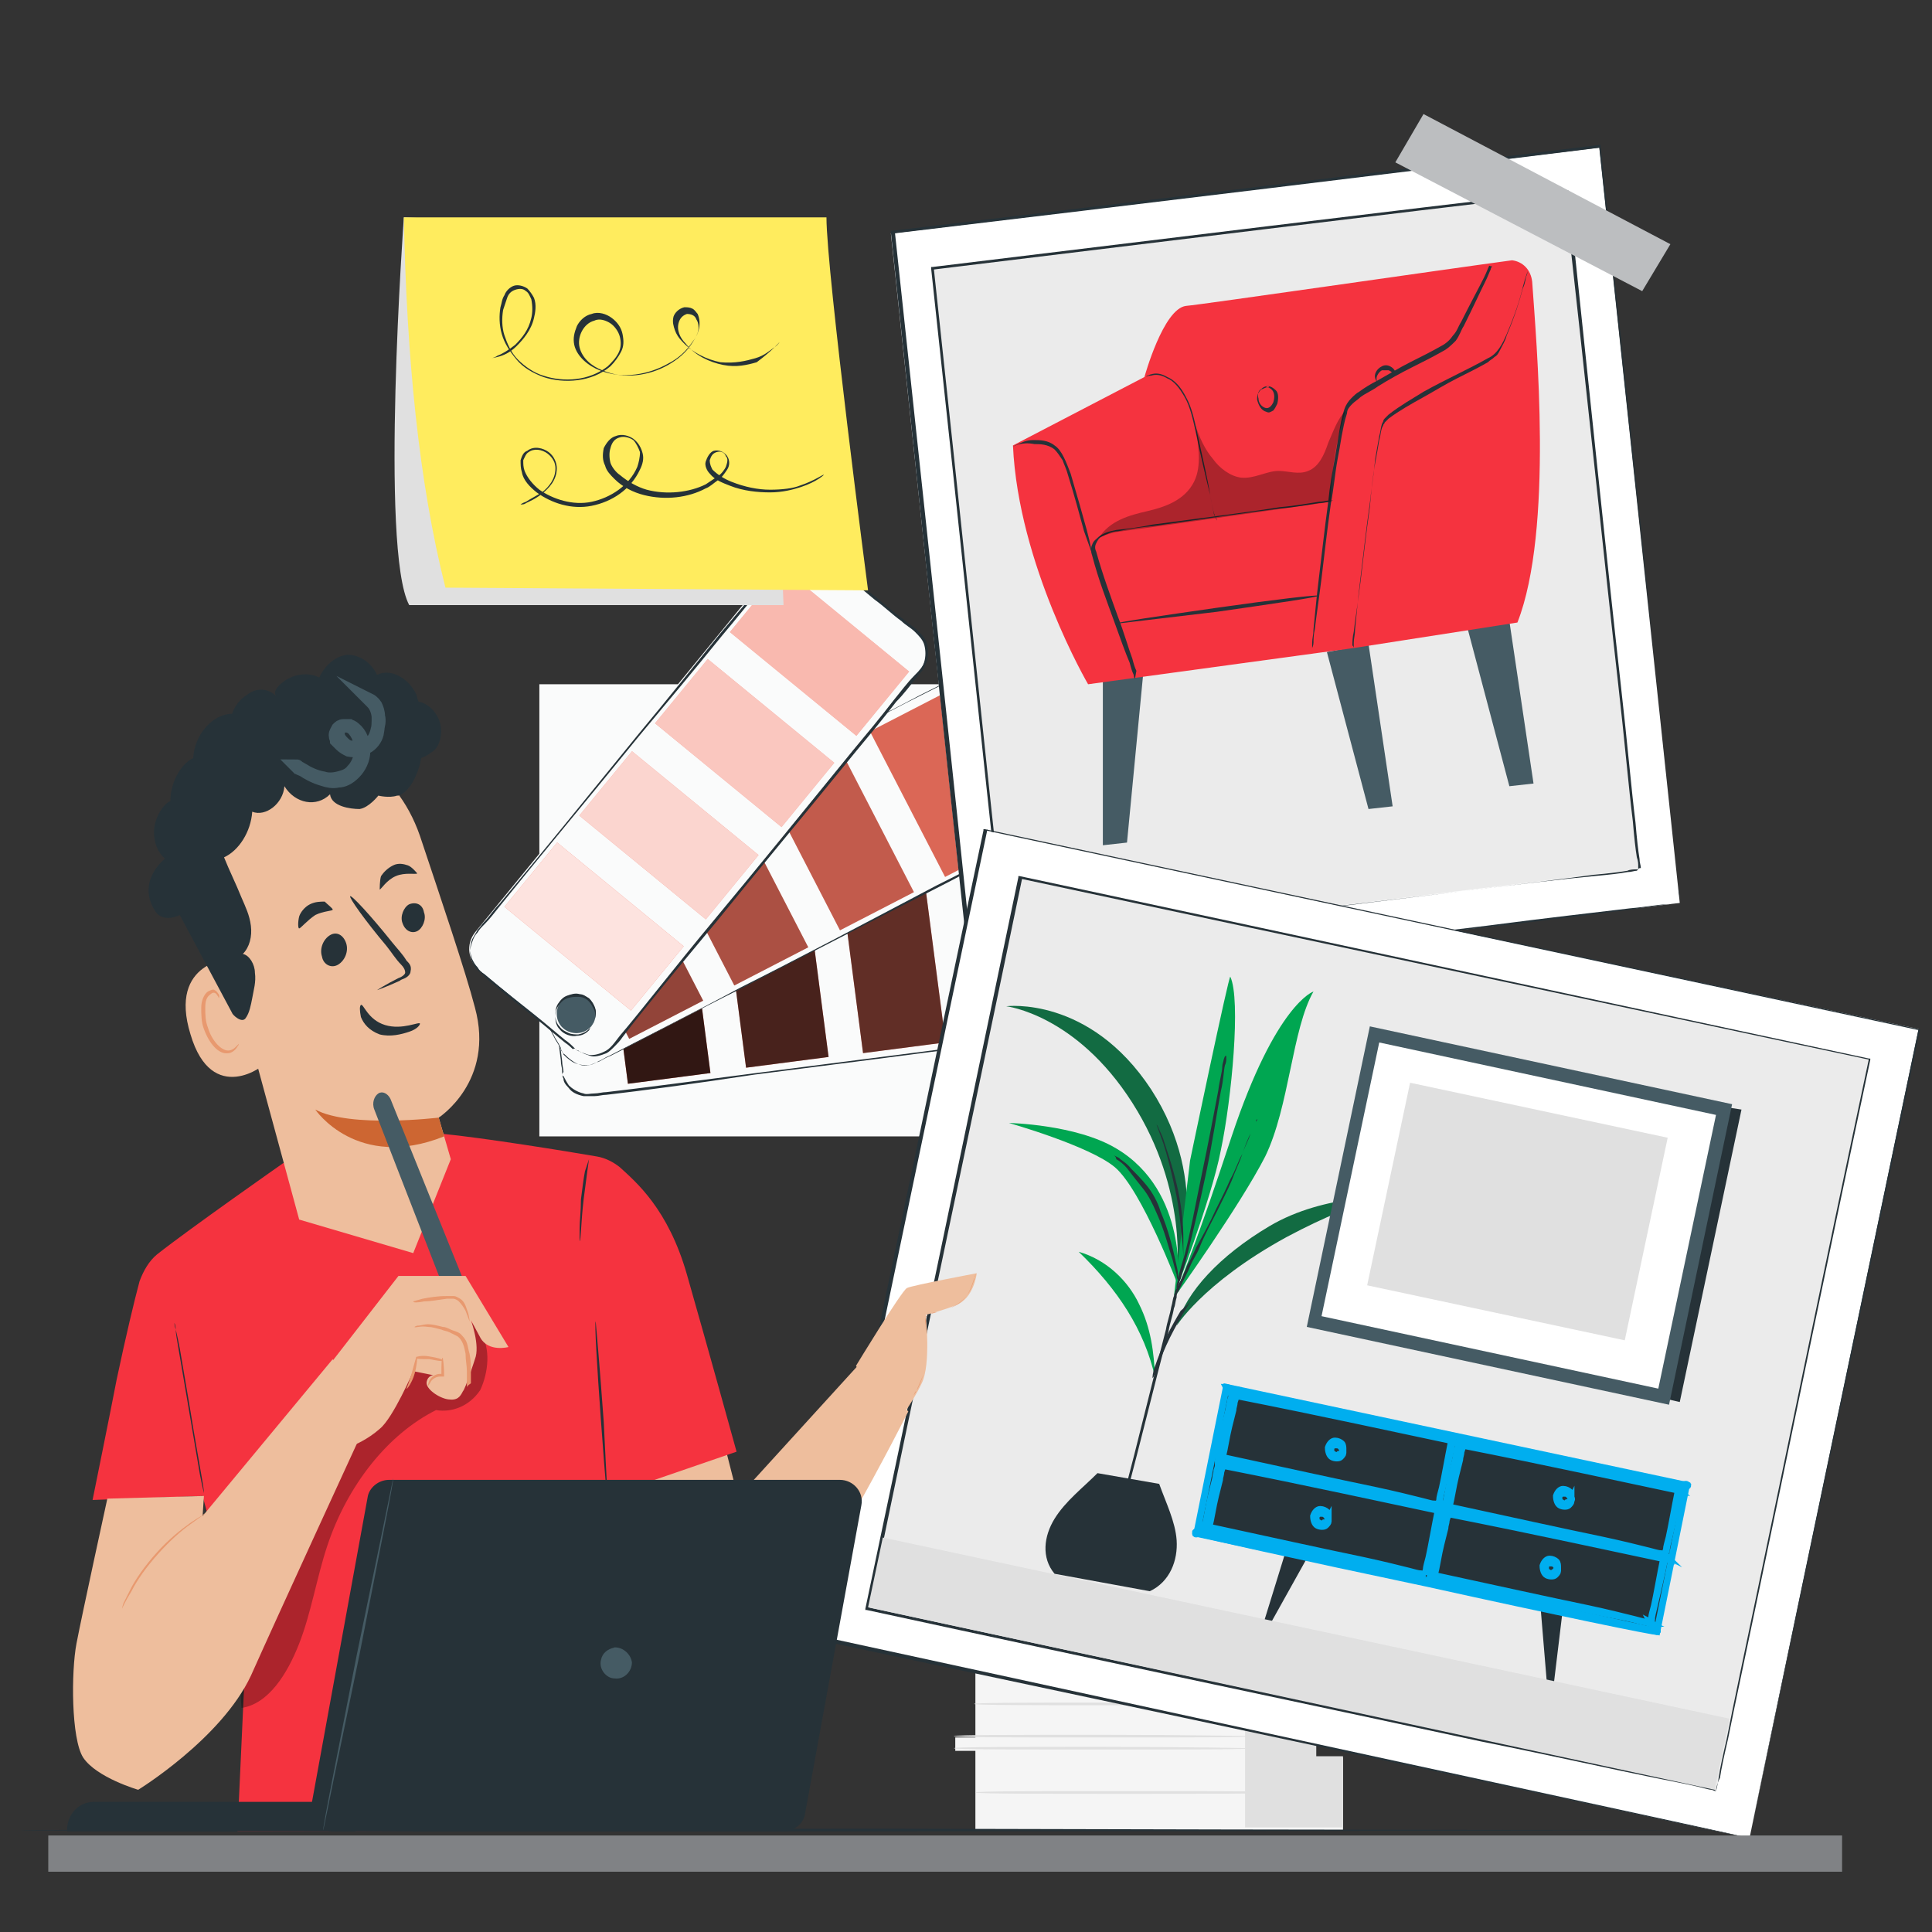
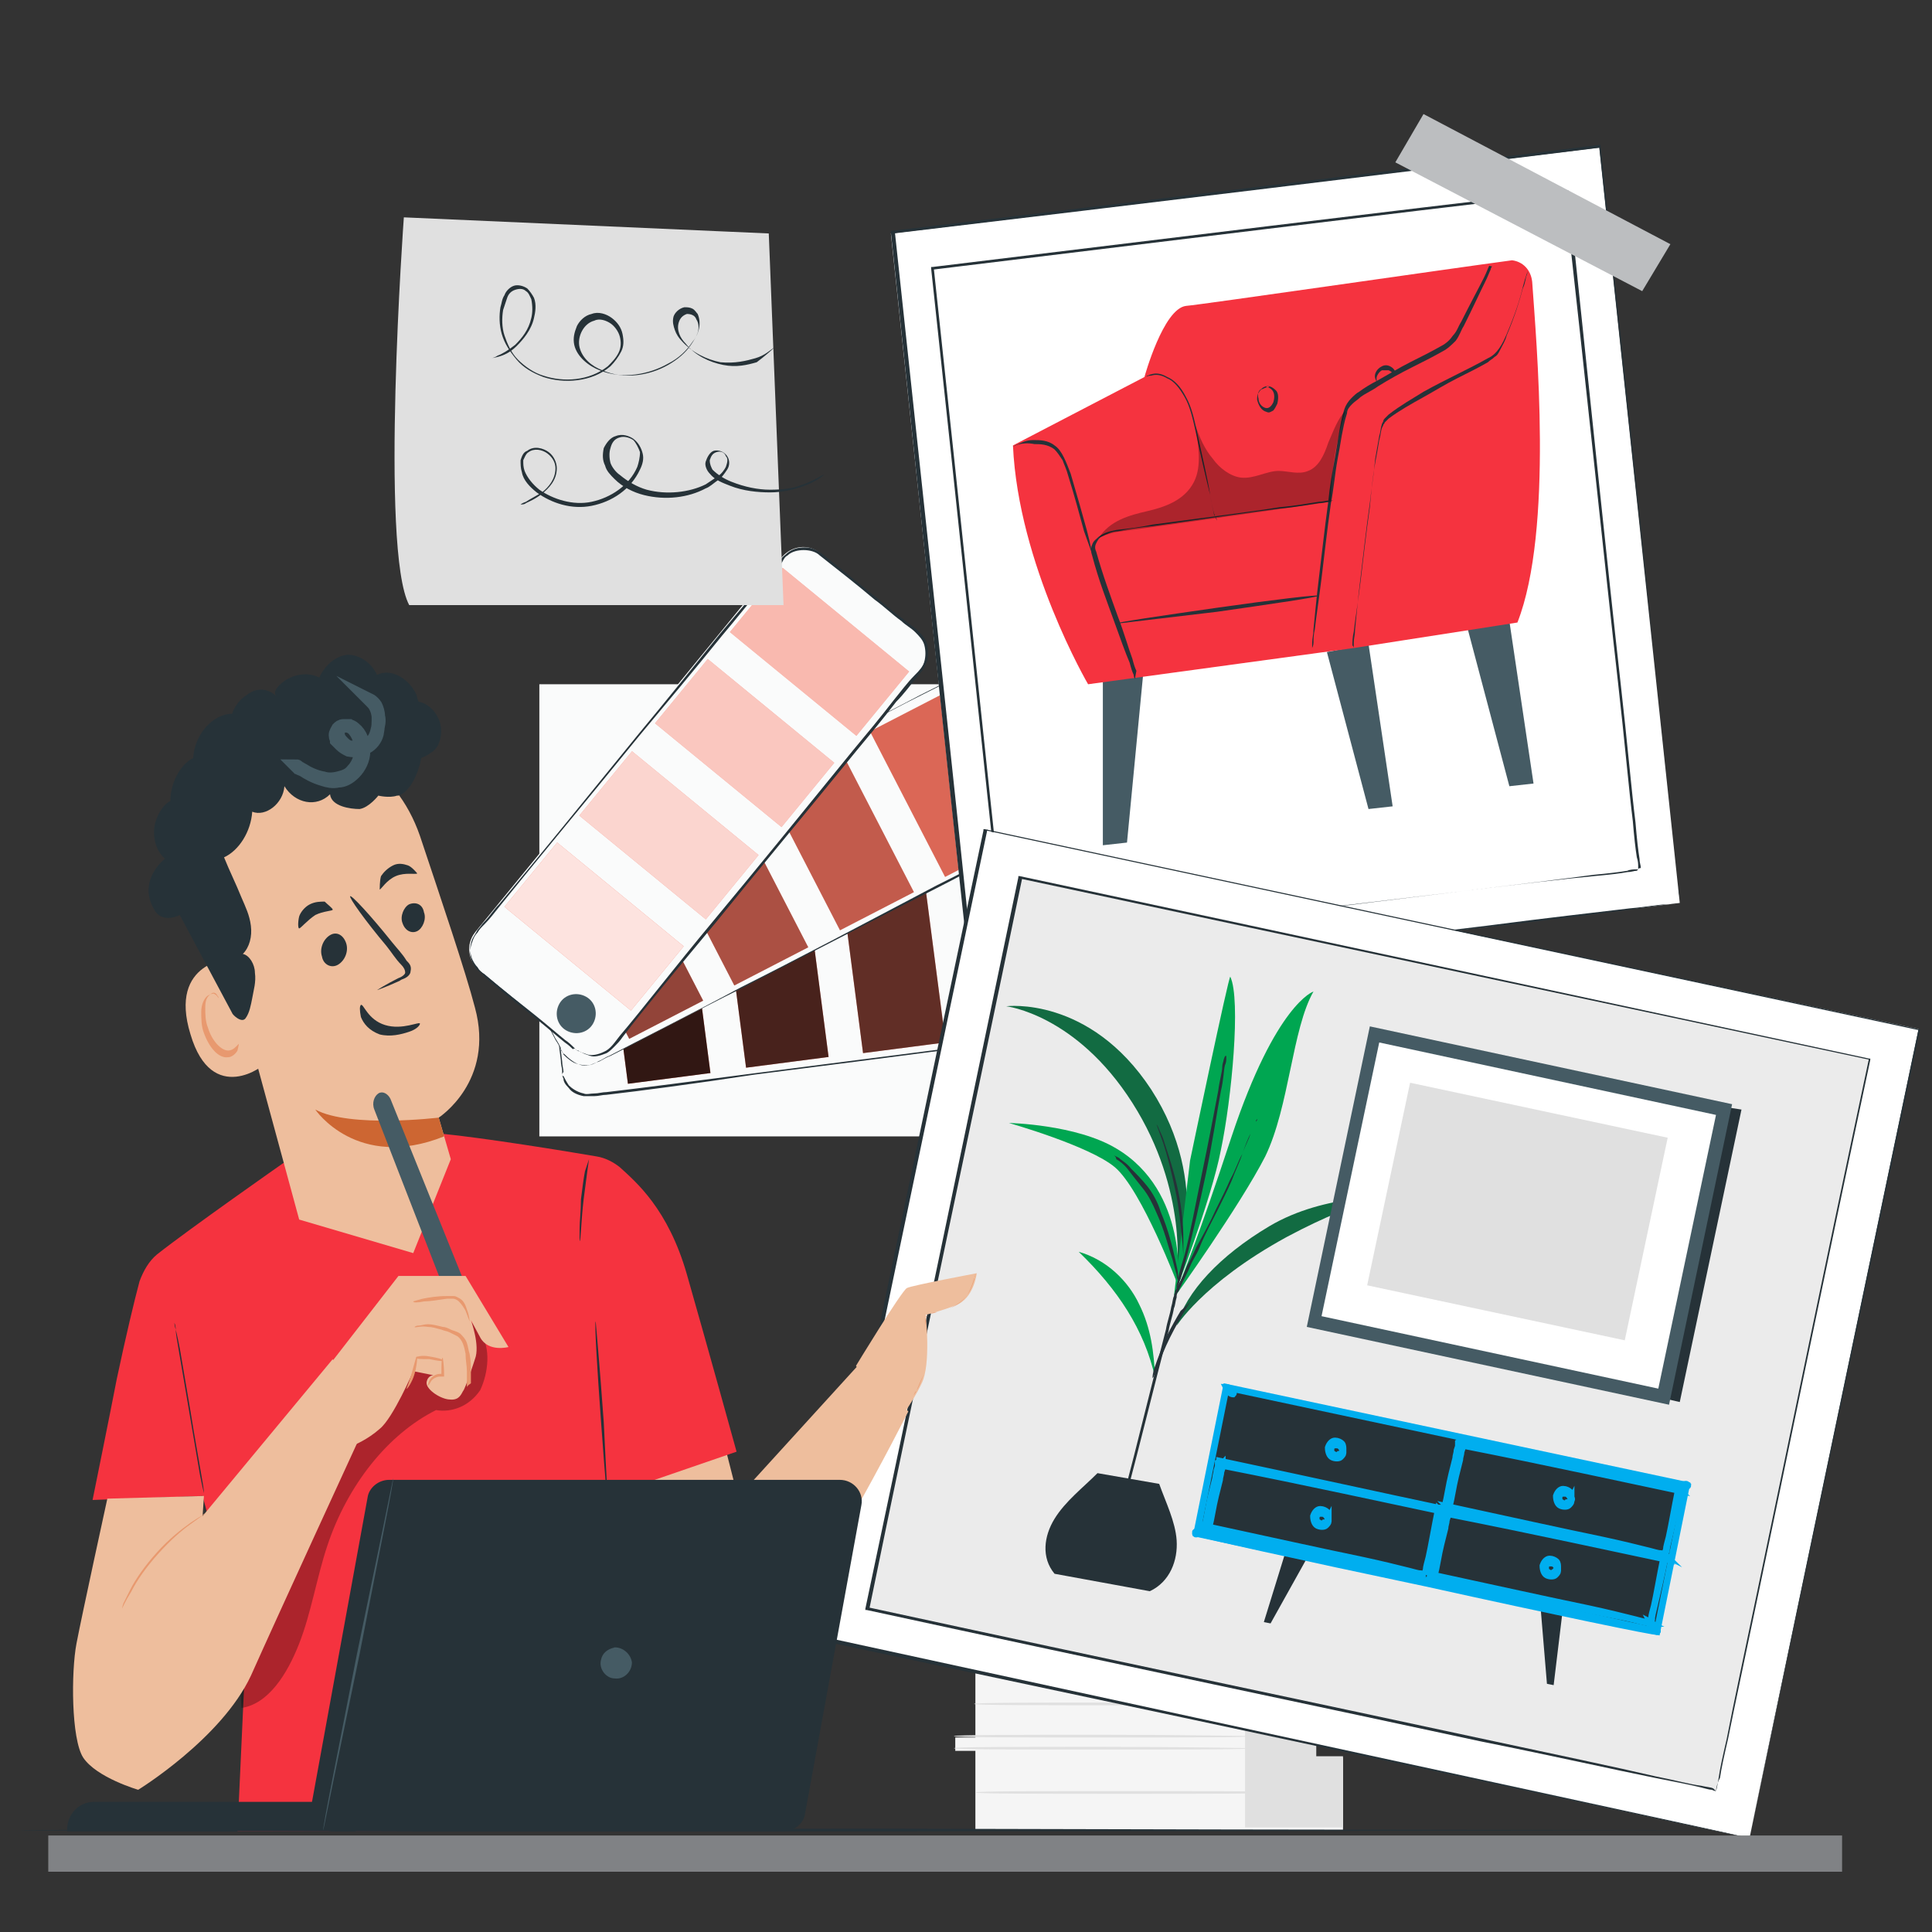
<svg xmlns="http://www.w3.org/2000/svg" version="1.1" id="Layer_1" x="0px" y="0px" viewBox="0 0 144 144" style="enable-background:new 0 0 144 144;" xml:space="preserve">
  <rect x="0" y="0" width="144" height="144" fill="#333333" stroke="none" />
  <style type="text/css">
	.st0{fill:#FAFBFB;}
	.st1{fill:#263238;}
	.st2{fill:#F3725F;}
	.st3{opacity:0.5;}
	.st4{opacity:0.6;}
	.st5{opacity:0.7;}
	.st6{opacity:0.8;}
	.st7{opacity:0.1;}
	.st8{opacity:0.2;}
	.st9{opacity:0.3;}
	.st10{opacity:0.4;}
	.st11{fill:#FFFFFF;}
	.st12{fill:#455B64;}
	.st13{fill:#F5F5F5;}
	.st14{fill:#E0E0E0;}
	.st15{fill:#FFEC5E;}
	.st16{fill:#EBEBEB;}
	.st17{fill:#F5333F;}
	.st18{fill:#BCBEC0;}
	.st19{fill:#EEBE9D;}
	.st20{fill:#263238;stroke:#00AEEF;stroke-width:0.5;stroke-miterlimit:10;}
	.st21{fill:#455B64;stroke:#00AEEF;stroke-width:0.5;stroke-miterlimit:10;}
	.st22{fill:#126B42;}
	.st23{fill:#00A651;}
	.st24{fill:#E8996F;}
	.st25{fill:#CD6632;}
	.st26{fill:#455B64;stroke:#455B64;stroke-miterlimit:10;}
	.st27{fill:#808285;}
</style>
  <g>
    <g>
      <g>
        <rect x="40.2" y="51" class="st0" width="50.5" height="33.7" />
      </g>
      <g>
        <g>
          <path class="st1" d="M90.7,84.6c0-0.3,0-13.2,0-33.7l0,0c-13.9,0-31.5,0-50.5,0h0l0,0c0,12,0,23.4,0,33.7l0,0      C70,84.6,90.4,84.6,90.7,84.6c-0.3,0-20.8,0-50.5,0l0,0v0c0-10.3,0-21.7,0-33.7v0h0h0c19,0,36.6,0,50.5,0h0l0,0      C90.7,71.5,90.7,84.4,90.7,84.6z" />
        </g>
      </g>
    </g>
  </g>
  <g>
    <g>
      <g>
        <g>
          <g>
            <g>
              <path class="st0" d="M41.9,80.1l-1.2-9.5c-0.1-1,0.6-1.9,1.6-2l36.2-4.7c1-0.1,1.9,0.6,2,1.6l1.2,9.5c0.1,1-0.6,1.9-1.6,2        l-36.2,4.7C42.9,81.8,42,81.1,41.9,80.1z" />
            </g>
          </g>
          <g>
            <g>
              <g>
                <path class="st1" d="M41.9,80.1c0,0,0,0.1,0.1,0.3c0,0.2,0.1,0.4,0.4,0.7c0.2,0.3,0.6,0.5,1.1,0.6c0.2,0,0.5,0,0.8,0         c0.3,0,0.6-0.1,0.9-0.1c2.6-0.3,6.4-0.8,11-1.5c4.7-0.6,10.2-1.3,16.3-2.1c1.5-0.2,3.1-0.4,4.7-0.6c0.8-0.1,1.6-0.2,2.4-0.3         c0.2,0,0.4,0,0.6-0.1c0.2,0,0.4-0.1,0.6-0.2c0.3-0.2,0.6-0.5,0.8-0.9c0.1-0.2,0.1-0.4,0.1-0.6c0-0.2,0-0.4-0.1-0.6         c-0.1-0.4-0.1-0.8-0.2-1.3c-0.1-0.9-0.2-1.7-0.3-2.6c-0.2-1.7-0.5-3.5-0.7-5.3c-0.1-0.4-0.3-0.8-0.6-1.1         c-0.3-0.3-0.8-0.4-1.2-0.4c-0.9,0.1-1.7,0.2-2.6,0.3c-1.7,0.2-3.4,0.4-5.1,0.7c-3.3,0.4-6.6,0.9-9.6,1.3         c-6.1,0.8-11.7,1.5-16.3,2.1c-0.6,0.1-1.1,0.1-1.7,0.2c-0.3,0-0.5,0.1-0.8,0.1c-0.3,0-0.5,0.1-0.8,0.2         c-0.5,0.2-0.8,0.7-0.9,1.1c-0.1,0.5,0,1,0.1,1.4c0.2,1.8,0.4,3.4,0.6,4.7c0.2,1.3,0.3,2.3,0.4,3c0,0.3,0.1,0.6,0.1,0.8         C41.9,80,41.9,80.1,41.9,80.1s0-0.1,0-0.3c0-0.2-0.1-0.4-0.1-0.8c-0.1-0.7-0.2-1.7-0.4-3c-0.2-1.3-0.4-2.9-0.6-4.7         c0-0.2-0.1-0.5-0.1-0.7c0-0.2,0-0.5,0-0.7c0.1-0.5,0.5-0.9,1-1.2c0.2-0.1,0.5-0.2,0.8-0.2c0.3,0,0.5-0.1,0.8-0.1         c0.6-0.1,1.1-0.1,1.7-0.2c4.7-0.6,10.2-1.3,16.3-2.1c3.1-0.4,6.3-0.8,9.6-1.3c1.7-0.2,3.4-0.4,5.1-0.7         c0.9-0.1,1.7-0.2,2.6-0.3c0.5,0,0.9,0.1,1.3,0.4c0.4,0.3,0.6,0.7,0.6,1.2c0.2,1.8,0.5,3.5,0.7,5.3c0.1,0.9,0.2,1.7,0.3,2.6         c0.1,0.4,0.1,0.8,0.2,1.3c0,0.2,0.1,0.4,0.1,0.6c0,0.2,0,0.4-0.1,0.6c-0.1,0.4-0.4,0.8-0.8,1c-0.2,0.1-0.4,0.2-0.6,0.2         C80,77,79.8,77,79.6,77c-0.8,0.1-1.6,0.2-2.4,0.3c-1.6,0.2-3.2,0.4-4.7,0.6c-6.1,0.8-11.7,1.5-16.3,2.1         c-4.6,0.6-8.4,1.1-11,1.4c-0.3,0-0.6,0.1-0.9,0.1c-0.3,0-0.6,0.1-0.8,0c-0.5-0.1-0.9-0.4-1.1-0.6c-0.2-0.3-0.3-0.5-0.4-0.7         C41.9,80.2,41.9,80.2,41.9,80.1C41.9,80.1,41.9,80.1,41.9,80.1z" />
              </g>
            </g>
          </g>
        </g>
        <g>
          <g>
            <rect x="69.3" y="67.7" transform="matrix(0.129 0.992 -0.992 0.129 135.927 -13.087)" class="st2" width="12.2" height="6.2" />
          </g>
        </g>
        <g>
          <g>
            <rect x="60.6" y="68.9" transform="matrix(0.129 0.992 -0.992 0.129 129.435 -3.412)" class="st2" width="12.2" height="6.2" />
          </g>
        </g>
        <g>
          <g>
            <rect x="51.8" y="70" transform="matrix(0.129 0.992 -0.992 0.129 122.942 6.262)" class="st2" width="12.2" height="6.2" />
          </g>
        </g>
        <g>
          <g>
            <rect x="43.1" y="71.2" transform="matrix(0.129 0.992 -0.992 0.129 116.449 15.936)" class="st2" width="12.2" height="6.2" />
          </g>
        </g>
        <g class="st3">
          <g>
            <rect x="69.3" y="67.7" transform="matrix(0.129 0.992 -0.992 0.129 135.927 -13.087)" width="12.2" height="6.2" />
          </g>
        </g>
        <g class="st4">
          <g>
            <rect x="60.6" y="68.9" transform="matrix(0.129 0.992 -0.992 0.129 129.435 -3.412)" width="12.2" height="6.2" />
          </g>
        </g>
        <g class="st5">
          <g>
            <rect x="51.8" y="70" transform="matrix(0.129 0.992 -0.992 0.129 122.942 6.262)" width="12.2" height="6.2" />
          </g>
        </g>
        <g class="st6">
          <g>
            <rect x="43.1" y="71.2" transform="matrix(0.129 0.992 -0.992 0.129 116.449 15.936)" width="12.2" height="6.2" />
          </g>
        </g>
      </g>
      <g>
        <g>
          <g>
            <g>
              <path class="st0" d="M41.9,78.4L37.6,70c-0.5-0.9-0.1-2.1,0.8-2.6l32.3-16.6c0.9-0.5,2.1-0.1,2.6,0.8l4.3,8.3        c0.5,0.9,0.1,2.1-0.8,2.6L44.5,79.2C43.5,79.7,42.4,79.3,41.9,78.4z" />
            </g>
          </g>
          <g>
            <g>
              <g>
                <path class="st1" d="M41.9,78.4C41.9,78.4,41.9,78.4,41.9,78.4c0.1,0.1,0.1,0.2,0.1,0.2c0.1,0.1,0.3,0.3,0.6,0.5         c0.3,0.2,0.7,0.3,1.2,0.3c0.2,0,0.5-0.1,0.8-0.3c0.3-0.1,0.5-0.3,0.8-0.4c2.3-1.2,5.7-2.9,9.8-5.1c4.2-2.1,9.1-4.7,14.6-7.6         c1.4-0.7,2.8-1.4,4.2-2.2c0.7-0.4,1.4-0.7,2.2-1.1c0.4-0.2,0.8-0.4,1-0.7c0.3-0.3,0.4-0.7,0.5-1.1c0-0.2,0-0.4-0.1-0.6         c-0.1-0.2-0.1-0.4-0.2-0.6c-0.2-0.4-0.4-0.8-0.6-1.1c-0.4-0.8-0.8-1.5-1.2-2.3c-0.8-1.5-1.6-3.1-2.4-4.7         c-0.2-0.4-0.5-0.7-0.9-0.9c-0.4-0.2-0.9-0.2-1.3-0.1c-0.2,0.1-0.4,0.2-0.6,0.3c-0.2,0.1-0.4,0.2-0.6,0.3         c-0.4,0.2-0.8,0.4-1.2,0.6c-1.5,0.8-3.1,1.6-4.6,2.4c-3,1.5-5.9,3-8.6,4.5C50,61.5,45,64.1,40.9,66.2c-0.5,0.3-1,0.5-1.5,0.8         c-0.2,0.1-0.5,0.3-0.7,0.4c-0.2,0.1-0.5,0.2-0.7,0.4c-0.4,0.4-0.6,0.9-0.6,1.4c0,0.2,0.1,0.5,0.1,0.7         c0.1,0.2,0.2,0.4,0.3,0.6c0.8,1.7,1.6,3.1,2.2,4.2c0.6,1.2,1.1,2.1,1.4,2.7c0.2,0.3,0.3,0.5,0.4,0.7         C41.8,78.3,41.9,78.4,41.9,78.4s0-0.1-0.1-0.2c-0.1-0.2-0.2-0.4-0.4-0.7c-0.3-0.6-0.8-1.5-1.4-2.7c-0.6-1.2-1.3-2.6-2.2-4.2         c-0.1-0.2-0.2-0.4-0.3-0.6c-0.1-0.2-0.1-0.5-0.1-0.7c0-0.5,0.2-1,0.6-1.4c0.2-0.2,0.4-0.3,0.7-0.4c0.2-0.1,0.5-0.3,0.7-0.4         c0.5-0.3,1-0.5,1.5-0.8c4.2-2.1,9.1-4.7,14.6-7.6c2.7-1.4,5.6-2.9,8.6-4.5c1.5-0.8,3-1.6,4.6-2.4c0.4-0.2,0.8-0.4,1.2-0.6         c0.2-0.1,0.4-0.2,0.6-0.3c0.2-0.1,0.4-0.2,0.6-0.3c0.4-0.1,0.9-0.1,1.3,0.1c0.4,0.2,0.8,0.5,1,0.9c0.8,1.6,1.6,3.2,2.4,4.7         c0.4,0.8,0.8,1.5,1.2,2.3c0.2,0.4,0.4,0.8,0.6,1.1c0.1,0.2,0.2,0.4,0.3,0.6c0.1,0.2,0.1,0.4,0.1,0.6c0,0.4-0.2,0.8-0.5,1.2         c-0.1,0.2-0.3,0.3-0.5,0.4c-0.2,0.1-0.4,0.2-0.6,0.3c-0.7,0.4-1.5,0.8-2.2,1.1c-1.4,0.7-2.8,1.5-4.2,2.2         c-5.5,2.8-10.5,5.4-14.6,7.5c-4.2,2.1-7.5,3.9-9.9,5.1c-0.3,0.1-0.6,0.3-0.8,0.4c-0.3,0.1-0.5,0.2-0.8,0.3         c-0.5,0.1-0.9-0.1-1.2-0.3c-0.3-0.2-0.5-0.4-0.6-0.5C42,78.5,41.9,78.5,41.9,78.4C41.9,78.4,41.9,78.4,41.9,78.4z" />
              </g>
            </g>
          </g>
        </g>
        <g>
          <g>
            <rect x="64.3" y="55.3" transform="matrix(0.459 0.889 -0.889 0.459 90.001 -30.875)" class="st2" width="12.2" height="6.2" />
          </g>
        </g>
        <g>
          <g>
            <rect x="56.4" y="59.3" transform="matrix(0.459 0.889 -0.889 0.459 89.35 -21.71)" class="st2" width="12.2" height="6.2" />
          </g>
        </g>
        <g>
          <g>
            <rect x="48.6" y="63.4" transform="matrix(0.459 0.889 -0.889 0.459 88.699 -12.546)" class="st2" width="12.2" height="6.2" />
          </g>
        </g>
        <g>
          <g>
            <rect x="40.7" y="67.4" transform="matrix(0.459 0.889 -0.889 0.459 88.048 -3.382)" class="st2" width="12.2" height="6.2" />
          </g>
        </g>
        <g class="st7">
          <g>
            <rect x="64.3" y="55.3" transform="matrix(0.459 0.889 -0.889 0.459 90.001 -30.875)" width="12.2" height="6.2" />
          </g>
        </g>
        <g class="st8">
          <g>
            <rect x="56.4" y="59.3" transform="matrix(0.459 0.889 -0.889 0.459 89.35 -21.71)" width="12.2" height="6.2" />
          </g>
        </g>
        <g class="st9">
          <g>
            <rect x="48.6" y="63.4" transform="matrix(0.459 0.889 -0.889 0.459 88.699 -12.546)" width="12.2" height="6.2" />
          </g>
        </g>
        <g class="st10">
          <g>
            <rect x="40.7" y="67.4" transform="matrix(0.459 0.889 -0.889 0.459 88.048 -3.382)" width="12.2" height="6.2" />
          </g>
        </g>
      </g>
      <g>
        <g>
          <g>
            <g>
              <path class="st0" d="M42.9,78.2l-7.2-5.9c-0.8-0.7-1-1.9-0.3-2.8l22.9-28c0.7-0.8,1.9-1,2.8-0.3l7.2,5.9        c0.8,0.7,1,1.9,0.3,2.8l-22.9,28C45,78.8,43.7,78.9,42.9,78.2z" />
            </g>
          </g>
          <g>
            <g>
              <g>
                <path class="st1" d="M42.9,78.2C42.9,78.2,42.9,78.2,42.9,78.2c0.1,0.1,0.1,0.1,0.2,0.1c0.1,0.1,0.4,0.2,0.7,0.3         c0.3,0.1,0.8,0,1.2-0.2c0.5-0.2,0.8-0.7,1.2-1.2c1.7-2,4-5,7-8.6c3-3.6,6.5-7.9,10.4-12.7c1-1.2,2-2.4,3-3.7         c0.5-0.6,1-1.3,1.6-1.9c0.3-0.3,0.6-0.6,0.7-1c0.1-0.4,0.1-0.8,0-1.2c-0.1-0.4-0.4-0.7-0.7-1c-0.3-0.3-0.7-0.5-1-0.8         c-0.7-0.5-1.3-1.1-2-1.6c-1.3-1.1-2.7-2.2-4.1-3.3c-0.3-0.3-0.8-0.4-1.2-0.4c-0.4,0-0.9,0.1-1.2,0.4         c-0.2,0.1-0.3,0.3-0.4,0.5c-0.1,0.2-0.3,0.3-0.4,0.5c-0.3,0.3-0.6,0.7-0.8,1c-1.1,1.3-2.2,2.7-3.3,4         c-2.1,2.6-4.2,5.1-6.2,7.5c-3.9,4.8-7.5,9.1-10.4,12.7c-0.4,0.5-0.7,0.9-1.1,1.3c-0.2,0.2-0.4,0.4-0.5,0.6         c-0.2,0.2-0.3,0.4-0.4,0.7c-0.2,0.5-0.2,1,0,1.5c0.1,0.2,0.2,0.4,0.4,0.6c0.2,0.2,0.4,0.3,0.5,0.5c1.4,1.2,2.7,2.2,3.7,3         c1,0.8,1.8,1.5,2.3,1.9c0.3,0.2,0.5,0.4,0.6,0.5C42.8,78.1,42.9,78.2,42.9,78.2s-0.1-0.1-0.2-0.2c-0.1-0.1-0.3-0.3-0.6-0.5         c-0.5-0.4-1.3-1.1-2.3-1.9c-1-0.8-2.3-1.8-3.7-3c-0.2-0.1-0.4-0.3-0.5-0.5c-0.2-0.2-0.3-0.4-0.4-0.6c-0.2-0.5-0.2-1,0-1.5         c0.1-0.2,0.3-0.5,0.4-0.7c0.2-0.2,0.3-0.4,0.5-0.6c0.4-0.4,0.7-0.9,1.1-1.3c3-3.6,6.5-7.9,10.4-12.7c2-2.4,4-4.9,6.1-7.5         c1.1-1.3,2.2-2.6,3.3-4c0.3-0.3,0.6-0.7,0.8-1c0.1-0.2,0.3-0.3,0.4-0.5c0.1-0.2,0.3-0.3,0.5-0.5c0.4-0.3,0.8-0.4,1.3-0.4         c0.5,0,0.9,0.2,1.3,0.5c1.4,1.1,2.7,2.2,4.1,3.3c0.7,0.6,1.3,1.1,2,1.6c0.3,0.3,0.7,0.5,1,0.8c0.3,0.3,0.6,0.6,0.7,1         c0.1,0.4,0.1,0.9,0,1.3c-0.1,0.2-0.2,0.4-0.3,0.6c-0.1,0.2-0.3,0.3-0.4,0.5c-0.5,0.6-1,1.3-1.6,1.9c-1,1.3-2,2.5-3,3.7         c-3.9,4.8-7.5,9.1-10.4,12.7c-3,3.6-5.4,6.5-7,8.6c-0.2,0.3-0.4,0.5-0.6,0.7c-0.2,0.2-0.4,0.4-0.6,0.5         c-0.5,0.2-0.9,0.3-1.2,0.2c-0.3-0.1-0.6-0.2-0.7-0.3C42.9,78.3,42.9,78.2,42.9,78.2z" />
              </g>
            </g>
          </g>
        </g>
        <g>
          <g>
            <rect x="55" y="45.5" transform="matrix(0.773 0.634 -0.634 0.773 44.663 -27.722)" class="st2" width="12.2" height="6.2" />
          </g>
        </g>
        <g>
          <g>
            <rect x="49.4" y="52.3" transform="matrix(0.773 0.634 -0.634 0.773 47.723 -22.628)" class="st2" width="12.2" height="6.2" />
          </g>
        </g>
        <g>
          <g>
            <rect x="43.8" y="59.2" transform="matrix(0.773 0.634 -0.634 0.773 50.784 -17.535)" class="st2" width="12.2" height="6.2" />
          </g>
        </g>
        <g>
          <g>
            <rect x="38.2" y="66" transform="matrix(0.773 0.634 -0.634 0.773 53.844 -12.441)" class="st2" width="12.2" height="6.2" />
          </g>
        </g>
        <g class="st3">
          <g>
            <rect x="55" y="45.5" transform="matrix(0.773 0.634 -0.634 0.773 44.663 -27.722)" class="st11" width="12.2" height="6.2" />
          </g>
        </g>
        <g class="st4">
          <g>
            <rect x="49.4" y="52.3" transform="matrix(0.773 0.634 -0.634 0.773 47.723 -22.628)" class="st11" width="12.2" height="6.2" />
          </g>
        </g>
        <g class="st5">
          <g>
            <rect x="43.8" y="59.2" transform="matrix(0.773 0.634 -0.634 0.773 50.784 -17.535)" class="st11" width="12.2" height="6.2" />
          </g>
        </g>
        <g class="st6">
          <g>
            <rect x="38.2" y="66" transform="matrix(0.773 0.634 -0.634 0.773 53.844 -12.441)" class="st11" width="12.2" height="6.2" />
          </g>
        </g>
      </g>
      <g>
        <g>
          <g>
            <path class="st12" d="M44.2,76.3c-0.4,0.7-1.3,0.9-2,0.5c-0.7-0.4-0.9-1.3-0.5-2c0.4-0.7,1.3-0.9,2-0.5       C44.4,74.7,44.6,75.6,44.2,76.3z" />
          </g>
        </g>
        <g>
          <g>
            <g>
-               <path class="st1" d="M44.2,76.3c0,0,0.1-0.1,0.1-0.3c0.1-0.2,0.1-0.6-0.1-0.9c-0.2-0.4-0.5-0.8-1.1-0.8c-0.3,0-0.5,0-0.8,0.1        c-0.3,0.1-0.5,0.3-0.7,0.6c-0.2,0.3-0.2,0.6-0.2,0.9c0,0.3,0.1,0.6,0.3,0.8c0.3,0.4,0.9,0.6,1.3,0.5c0.4,0,0.7-0.2,0.9-0.4        C44.1,76.4,44.2,76.3,44.2,76.3C44.2,76.3,44.2,76.3,44.2,76.3c-0.1,0.1-0.1,0.2-0.2,0.3c-0.2,0.2-0.4,0.4-0.9,0.5        c-0.2,0-0.5,0-0.7-0.1c-0.2-0.1-0.5-0.2-0.7-0.5c-0.2-0.2-0.3-0.5-0.3-0.8c0-0.3,0-0.6,0.2-0.9c0.2-0.3,0.4-0.5,0.7-0.6        c0.3-0.1,0.6-0.2,0.9-0.1c0.3,0,0.5,0.2,0.7,0.3c0.2,0.2,0.3,0.4,0.4,0.6c0.2,0.4,0.1,0.8,0,1C44.3,76.1,44.3,76.2,44.2,76.3        C44.2,76.3,44.2,76.3,44.2,76.3z" />
-             </g>
+               </g>
          </g>
        </g>
      </g>
    </g>
  </g>
  <g>
    <g>
      <g>
        <g>
          <g>
            <g>
              <path class="st13" d="M72.7,120.7c0,0.2,0,8.8,0,8.8h-1.5v1h1.5v5.9h27.4V131h-2v-1.2h2v-1.7h0.9v-0.8h-1.1v-6.5H72.7z" />
            </g>
          </g>
        </g>
      </g>
      <g>
        <g>
          <g>
            <g>
              <polygon class="st14" points="92.8,120.7 92.8,136.2 100.1,136.2 100.1,130.9 98.1,130.9 98.1,129.8 100.1,129.8 100.1,128.1         101,128.1 101,127.2 99.9,127.2 99.9,120.7       " />
            </g>
          </g>
        </g>
      </g>
      <g>
        <g>
          <g>
            <g>
              <g>
                <path class="st14" d="M93.3,130.3c0,0.1-4.9,0.1-11.1,0.1c-6.1,0-11.1,0-11.1-0.1c0-0.1,4.9-0.1,11.1-0.1         C88.4,130.2,93.3,130.3,93.3,130.3z" />
              </g>
            </g>
          </g>
        </g>
      </g>
      <g>
        <g>
          <g>
            <g>
              <g>
                <path class="st14" d="M93.3,129.4c0,0.1-4.9,0.1-11.1,0.1c-6.1,0-11.1,0-11.1-0.1c0-0.1,4.9-0.1,11.1-0.1         C88.4,129.3,93.3,129.4,93.3,129.4z" />
              </g>
            </g>
          </g>
        </g>
      </g>
      <g>
        <g>
          <g>
            <g>
              <g>
                <path class="st14" d="M94.8,127c0,0.1-4.9,0.1-11.1,0.1c-6.1,0-11.1,0-11.1-0.1c0-0.1,4.9-0.1,11.1-0.1         C89.8,126.9,94.8,127,94.8,127z" />
              </g>
            </g>
          </g>
        </g>
      </g>
      <g>
        <g>
          <g>
            <g>
              <g>
                <path class="st14" d="M94.9,133.6c0,0.1-4.9,0.1-11.1,0.1c-6.1,0-11.1,0-11.1-0.1c0-0.1,4.9-0.1,11.1-0.1         C89.9,133.5,94.9,133.5,94.9,133.6z" />
              </g>
            </g>
          </g>
        </g>
      </g>
    </g>
  </g>
  <g>
    <g>
      <path class="st1" d="M131.1,136.4c0,0-29,0.1-64.8,0.1c-35.8,0-64.8,0-64.8-0.1c0,0,29-0.1,64.8-0.1    C102.1,136.4,131.1,136.4,131.1,136.4z" />
    </g>
  </g>
  <g>
    <g>
      <path class="st14" d="M30.1,16.2c0,0-1.8,24.8,0.4,28.9h27.9l-1.1-27.7L30.1,16.2z" />
    </g>
    <g>
      <g>
-         <path class="st15" d="M30.1,16.2c0.2,10.3,1.1,19.7,3.1,27.6L64.7,44c0,0-3.1-23.7-3.1-27.8H30.1z" />
-       </g>
+         </g>
      <g>
        <g>
          <path class="st1" d="M58.1,25.5c0,0-0.1,0.2-0.4,0.4c-0.3,0.2-0.7,0.6-1.4,0.8c-0.7,0.2-1.5,0.4-2.6,0.3c-1-0.2-2.1-0.7-2.9-1.6      c-0.2-0.2-0.4-0.5-0.5-0.8c-0.1-0.3-0.2-0.6-0.1-1c0.1-0.3,0.4-0.6,0.8-0.7c0.2,0,0.4,0,0.6,0.1c0.2,0.1,0.3,0.3,0.4,0.4      c0.3,0.7,0.1,1.5-0.4,2.1c-0.4,0.6-1,1.2-1.8,1.6c-1.4,0.8-3.4,1.2-5.1,0.5c-0.8-0.3-1.7-1-1.9-1.9c-0.1-0.5,0-0.9,0.2-1.4      c0.2-0.4,0.6-0.8,1.1-0.9c0.5-0.2,1.1,0,1.5,0.3c0.4,0.3,0.7,0.7,0.8,1.2c0.1,0.5,0.1,0.9-0.1,1.3c-0.2,0.4-0.5,0.8-0.8,1.1      c-1.4,1.2-3.5,1.3-5,0.8c-0.8-0.3-1.5-0.7-2-1.3c-0.5-0.6-0.9-1.2-1.1-1.9c-0.2-0.7-0.2-1.4-0.1-2c0.1-0.3,0.1-0.6,0.3-0.9      c0.1-0.3,0.4-0.6,0.7-0.7c0.3-0.1,0.7,0,1,0.2c0.2,0.2,0.4,0.5,0.5,0.7c0.2,0.5,0.1,1.1,0,1.5c-0.2,0.9-0.8,1.6-1.3,2.1      c-0.5,0.5-1,0.7-1.4,0.8c-0.4,0.1-0.5,0.1-0.5,0.1c0,0,0.2,0,0.5-0.2c0.3-0.1,0.8-0.4,1.3-0.8c0.5-0.5,1-1.1,1.2-2      c0.1-0.4,0.1-0.9,0-1.4c-0.1-0.2-0.2-0.5-0.4-0.6c-0.2-0.2-0.5-0.2-0.8-0.1c-0.3,0.1-0.5,0.3-0.6,0.6c-0.1,0.3-0.2,0.6-0.3,0.9      c-0.1,0.6-0.1,1.3,0.1,1.9c0.2,0.6,0.5,1.3,1,1.8c0.5,0.5,1.2,1,1.9,1.2c1.5,0.5,3.4,0.4,4.8-0.7c0.3-0.3,0.6-0.6,0.8-1      c0.2-0.4,0.2-0.8,0.1-1.2c-0.1-0.4-0.4-0.8-0.7-1c-0.3-0.2-0.8-0.4-1.2-0.2c-0.8,0.2-1.3,1.2-1.1,2c0.2,0.8,0.9,1.4,1.7,1.7      c1.6,0.7,3.5,0.4,4.9-0.4c0.7-0.4,1.3-0.9,1.7-1.5c0.2-0.3,0.4-0.6,0.5-0.9c0.1-0.3,0.1-0.7-0.1-1c-0.1-0.3-0.4-0.4-0.7-0.4      c-0.3,0.1-0.5,0.3-0.6,0.6c-0.2,0.6,0.1,1.2,0.5,1.6c0.7,0.9,1.8,1.4,2.8,1.6c1,0.2,1.8,0,2.5-0.2      C57.6,26.1,58.1,25.5,58.1,25.5z" />
        </g>
      </g>
      <g>
        <g>
          <path class="st1" d="M61.4,35.4c0,0-0.5,0.5-1.7,0.9c-0.6,0.2-1.4,0.4-2.3,0.4c-0.9,0-2-0.1-3-0.5c-0.5-0.2-1.1-0.4-1.5-0.9      c-0.2-0.2-0.4-0.6-0.3-0.9c0.1-0.3,0.3-0.7,0.6-0.8c0.4-0.1,0.8,0.1,1,0.4c0.2,0.3,0.2,0.7,0,1c-0.2,0.3-0.4,0.6-0.7,0.8      c-0.3,0.2-0.6,0.5-0.9,0.6c-1.3,0.7-3,0.9-4.6,0.5c-0.8-0.2-1.6-0.6-2.2-1.2c-0.3-0.3-0.6-0.6-0.7-1c-0.2-0.4-0.2-0.8-0.1-1.3      c0.2-0.4,0.5-0.8,0.9-0.9c0.5-0.2,1,0,1.3,0.2c0.4,0.3,0.6,0.7,0.7,1.1c0.1,0.4,0,0.8-0.2,1.2c-0.7,1.5-2.1,2.4-3.6,2.7      c-1.5,0.3-3-0.2-4.1-1c-0.5-0.4-1-0.9-1.1-1.5c-0.1-0.3-0.1-0.6-0.1-0.9c0.1-0.3,0.2-0.6,0.5-0.7c0.5-0.4,1.2-0.2,1.6,0.1      c0.4,0.3,0.6,0.8,0.6,1.2c0,0.9-0.6,1.5-1.1,1.9c-0.5,0.4-1,0.6-1.2,0.7c-0.1,0.1-0.3,0.1-0.3,0.1c-0.1,0-0.1,0-0.1,0      c0,0,0.1-0.1,0.4-0.2c0.3-0.2,0.7-0.4,1.2-0.7c0.5-0.4,1-1,1-1.8c0-0.4-0.2-0.8-0.6-1.1c-0.4-0.3-1-0.4-1.4-0.1      c-0.2,0.1-0.3,0.4-0.4,0.6c0,0.3,0,0.5,0.1,0.8c0.2,0.5,0.6,1,1.1,1.4c1,0.7,2.5,1.2,3.9,0.9c1.4-0.3,2.8-1.2,3.4-2.6      c0.1-0.3,0.2-0.7,0.2-1.1c-0.1-0.3-0.3-0.7-0.5-0.9c-0.3-0.2-0.7-0.3-1-0.2c-0.4,0.1-0.6,0.4-0.7,0.8c-0.1,0.3-0.1,0.7,0,1.1      c0.1,0.3,0.4,0.7,0.7,0.9c0.6,0.5,1.3,0.9,2,1.1c1.5,0.4,3.2,0.2,4.4-0.4c0.3-0.2,0.6-0.4,0.9-0.6c0.3-0.2,0.5-0.5,0.6-0.7      c0.1-0.3,0.2-0.6,0-0.8c-0.1-0.3-0.4-0.4-0.7-0.3c-0.3,0.1-0.4,0.3-0.5,0.6c0,0.3,0.1,0.5,0.2,0.7c0.4,0.4,0.9,0.7,1.4,0.9      c1,0.4,2,0.6,2.9,0.6c0.9,0,1.7-0.1,2.2-0.3C60.8,35.8,61.4,35.3,61.4,35.4z" />
        </g>
      </g>
    </g>
  </g>
  <g>
    <g>
      <g>
        <g>
          <g>
            <polygon class="st11" points="125.2,67.3 72.4,73.8 66.4,17.4 119.2,11      " />
          </g>
          <g>
            <g>
              <path class="st1" d="M125.2,67.3c0,0,0-0.1,0-0.3c0-0.2,0-0.4-0.1-0.8c-0.1-0.7-0.2-1.7-0.3-3c-0.3-2.6-0.7-6.5-1.2-11.5        c-1.1-9.9-2.6-23.9-4.4-40.8l0.1,0.1c-15.3,1.9-33.4,4.1-52.7,6.4l0,0l0.1-0.1c2.2,20.6,4.3,40,6,56.4l-0.1-0.1        c15.8-1.9,29-3.5,38.2-4.6c4.6-0.6,8.2-1,10.7-1.3c1.2-0.1,2.2-0.3,2.8-0.3c0.3,0,0.6-0.1,0.7-0.1        C125.1,67.3,125.2,67.3,125.2,67.3s-0.1,0-0.2,0c-0.2,0-0.4,0.1-0.7,0.1c-0.6,0.1-1.6,0.2-2.8,0.4c-2.5,0.3-6.1,0.8-10.7,1.3        c-9.2,1.1-22.4,2.8-38.3,4.7l-0.1,0l0-0.1c-1.8-16.4-3.8-35.7-6-56.4l0-0.1l0.1,0l0,0c19.3-2.3,37.4-4.5,52.7-6.4l0.1,0l0,0.1        c1.8,16.9,3.3,31,4.3,40.9c0.5,4.9,0.9,8.8,1.2,11.4c0.1,1.3,0.2,2.3,0.3,3c0,0.3,0.1,0.6,0.1,0.8        C125.2,67.2,125.2,67.3,125.2,67.3z" />
            </g>
          </g>
        </g>
        <g>
          <g>
-             <polygon class="st16" points="122.1,64.8 74.9,70.5 69.5,20 116.8,14.2      " />
-           </g>
+             </g>
          <g>
            <g>
              <path class="st1" d="M122.1,64.8c0,0,0-0.1,0-0.2c0-0.2,0-0.4-0.1-0.7c-0.1-0.6-0.2-1.5-0.3-2.7c-0.3-2.4-0.6-5.9-1.1-10.3        c-1-8.8-2.3-21.5-4-36.6l0.1,0.1C103,16,86.8,18,69.5,20.1l0,0l0.1-0.1c2,18.5,3.8,35.9,5.4,50.6l-0.1-0.1        c14.2-1.7,26-3.1,34.3-4.1c4.1-0.5,7.4-0.9,9.6-1.1c1.1-0.1,2-0.2,2.5-0.3c0.3,0,0.5-0.1,0.7-0.1        C122.1,64.8,122.1,64.8,122.1,64.8s-0.1,0-0.2,0c-0.1,0-0.4,0-0.6,0.1c-0.6,0.1-1.4,0.2-2.5,0.3c-2.2,0.3-5.5,0.7-9.6,1.2        c-8.3,1-20.1,2.5-34.3,4.2l-0.1,0l0-0.1c-1.6-14.7-3.4-32-5.4-50.5l0-0.1l0.1,0l0,0c17.3-2.1,33.5-4.1,47.3-5.7l0.1,0l0,0.1        c1.6,15.2,2.9,27.8,3.9,36.7c0.5,4.4,0.8,7.9,1.1,10.3c0.1,1.2,0.2,2.1,0.3,2.7c0,0.3,0.1,0.5,0.1,0.7        C122.1,64.7,122.1,64.8,122.1,64.8z" />
            </g>
          </g>
        </g>
      </g>
      <g>
        <g>
          <path class="st12" d="M102,48c0,0,1.8,12.1,1.8,12.1l-1.8,0.2l-3.1-11.7L102,48z" />
        </g>
        <g>
          <path class="st12" d="M112.5,46.3c0,0,1.8,12.1,1.8,12.1l-1.8,0.2l-3.1-11.7L112.5,46.3z" />
        </g>
        <g>
          <polygon class="st12" points="82.2,50.3 82.2,63 84,62.8 85.2,50.3     " />
        </g>
        <g>
          <path class="st17" d="M114.2,21c0.3,4.4,1.6,18.5-1.1,25.4l-12.2,1.9L81.1,51c0,0-5.2-8.9-5.6-17.8l9.8-5.1c0,0,1.4-5.1,3.1-5.3      c1.2-0.1,19.1-2.7,24.3-3.4C113.5,19.5,114.1,20.1,114.2,21z" />
        </g>
        <g>
          <g>
            <path class="st1" d="M111.2,19.8C111.2,19.8,111.2,19.8,111.2,19.8c0,0.1-0.1,0.2-0.1,0.3c-0.1,0.2-0.2,0.5-0.4,0.9       c-0.4,0.8-0.9,1.9-1.6,3.3c-0.2,0.3-0.3,0.7-0.6,1.1c-0.3,0.3-0.6,0.6-1,0.8c-0.7,0.4-1.5,0.8-2.3,1.2       c-0.8,0.4-1.7,0.9-2.5,1.4c-0.4,0.3-0.9,0.5-1.3,0.8c-0.2,0.2-0.4,0.3-0.6,0.5c-0.2,0.2-0.4,0.4-0.4,0.7       c-0.2,0.6-0.3,1.2-0.4,1.7c-0.1,0.6-0.2,1.2-0.3,1.7c-0.2,1.1-0.3,2.3-0.5,3.3c-0.3,2.1-0.5,4-0.7,5.6       c-0.2,1.6-0.4,2.9-0.5,3.8c-0.1,0.4-0.1,0.8-0.1,1c0,0.2-0.1,0.4-0.1,0.4c0,0,0-0.1,0-0.4c0-0.3,0.1-0.6,0.1-1       c0.1-0.9,0.2-2.2,0.4-3.8c0.2-1.6,0.4-3.5,0.7-5.7c0.1-1.1,0.3-2.2,0.5-3.3c0.1-0.6,0.2-1.2,0.3-1.8c0.1-0.6,0.2-1.2,0.4-1.8       c0.1-0.3,0.3-0.6,0.5-0.8c0.2-0.2,0.4-0.4,0.6-0.5c0.4-0.3,0.9-0.6,1.3-0.8c0.9-0.5,1.7-1,2.5-1.4c0.8-0.4,1.6-0.8,2.3-1.2       c0.4-0.2,0.7-0.5,0.9-0.8c0.3-0.3,0.4-0.7,0.6-1c0.7-1.4,1.3-2.5,1.7-3.3c0.2-0.4,0.3-0.7,0.4-0.9       C111.2,19.9,111.2,19.8,111.2,19.8z" />
          </g>
        </g>
        <g>
          <g>
            <path class="st1" d="M100.9,48.3c0,0,0-0.1,0-0.4c0-0.3,0.1-0.6,0.1-1c0.1-0.9,0.2-2.2,0.4-3.8c0.2-1.6,0.4-3.5,0.7-5.6       c0.1-1,0.3-2.1,0.4-3.3c0.1-0.6,0.2-1.1,0.3-1.7c0.1-0.3,0.1-0.6,0.2-0.9l0.1-0.2c0-0.1,0.1-0.2,0.1-0.2       c0.1-0.1,0.2-0.2,0.3-0.3c0.9-0.7,1.8-1.2,2.6-1.7c0.9-0.5,1.7-0.9,2.5-1.3c0.8-0.4,1.6-0.8,2.3-1.2c0.7-0.3,1.1-1.1,1.4-1.8       c0.6-1.4,1-2.6,1.2-3.5c0.1-0.4,0.2-0.7,0.3-1c0.1-0.2,0.1-0.3,0.1-0.3c0,0,0,0.1-0.1,0.4c-0.1,0.2-0.1,0.6-0.3,1       c-0.2,0.8-0.6,2.1-1.2,3.5c-0.1,0.4-0.3,0.7-0.5,1.1c-0.1,0.2-0.2,0.4-0.4,0.5c-0.2,0.2-0.3,0.2-0.5,0.4       c-0.7,0.4-1.5,0.8-2.3,1.2c-0.8,0.4-1.6,0.9-2.5,1.4c-0.9,0.5-1.8,1-2.6,1.6c-0.1,0.1-0.2,0.2-0.3,0.3c0,0.1-0.1,0.1-0.1,0.2       l-0.1,0.2c-0.1,0.3-0.1,0.6-0.2,0.9c-0.1,0.6-0.2,1.2-0.3,1.7c-0.2,1.1-0.3,2.2-0.4,3.3c-0.3,2.1-0.5,4-0.7,5.6       c-0.2,1.6-0.4,2.8-0.5,3.7c-0.1,0.4-0.1,0.8-0.1,1C100.9,48.2,100.9,48.3,100.9,48.3z" />
          </g>
        </g>
        <g>
          <g>
            <path class="st1" d="M84.6,50.6c0,0-0.1-0.1-0.1-0.3c-0.1-0.2-0.2-0.5-0.3-0.9c-0.3-0.7-0.7-1.8-1.2-3.2       c-0.5-1.4-1.1-2.9-1.6-4.8c-0.1-0.3-0.1-0.6,0-0.8c0.1-0.3,0.3-0.4,0.5-0.6c0.4-0.3,0.8-0.4,1.3-0.5c0.9-0.1,1.8-0.2,2.7-0.4       c3.7-0.5,7-0.9,9.5-1.3c1.2-0.1,2.2-0.3,2.9-0.4c0.3,0,0.6-0.1,0.8-0.1c0.2,0,0.3,0,0.3,0c0,0-0.1,0-0.3,0.1       c-0.2,0-0.5,0.1-0.8,0.1c-0.7,0.1-1.7,0.3-2.9,0.4c-2.4,0.3-5.8,0.8-9.4,1.3c-0.9,0.1-1.8,0.2-2.7,0.4c-0.4,0-0.8,0.2-1.2,0.4       c-0.2,0.1-0.3,0.3-0.4,0.5c-0.1,0.2-0.1,0.4,0,0.6c0.5,1.8,1.1,3.4,1.6,4.8c0.5,1.3,0.8,2.4,1.1,3.2c0.1,0.4,0.2,0.7,0.3,0.9       C84.6,50.5,84.6,50.6,84.6,50.6z" />
          </g>
        </g>
        <g>
          <g>
            <path class="st1" d="M83.1,46.5c0-0.1,3.4-0.6,7.6-1.2c4.2-0.6,7.6-1,7.6-0.9c0,0.1-3.4,0.6-7.6,1.2       C86.5,46.1,83.1,46.5,83.1,46.5z" />
          </g>
        </g>
        <g>
          <g>
            <path class="st1" d="M75.5,33.3c0,0,0.1-0.1,0.4-0.2c0.2-0.1,0.6-0.3,1.1-0.3c0.5,0,1.1,0,1.6,0.4c0.3,0.2,0.5,0.5,0.7,0.9       c0.2,0.4,0.3,0.7,0.5,1.2c0.5,1.7,0.9,3.1,1.2,4.2c0.3,1.1,0.4,1.8,0.4,1.8c0,0-0.2-0.6-0.6-1.7c-0.3-1.1-0.7-2.6-1.2-4.2       c-0.1-0.4-0.3-0.8-0.4-1.1c-0.2-0.3-0.4-0.6-0.6-0.8c-0.5-0.4-1.1-0.4-1.5-0.4C76.1,32.9,75.5,33.3,75.5,33.3z" />
          </g>
        </g>
        <g>
          <g>
            <path class="st1" d="M90.7,38.8c0,0-0.1-0.2-0.2-0.5c-0.1-0.3-0.2-0.8-0.3-1.4c-0.3-1.2-0.7-2.9-1.1-4.8       c-0.2-0.9-0.4-1.8-0.8-2.5c-0.4-0.7-0.8-1.2-1.3-1.4c-0.5-0.3-0.9-0.3-1.2-0.2c-0.3,0-0.4,0.1-0.4,0.1c0,0,0,0,0.1-0.1       c0.1,0,0.2-0.1,0.3-0.1c0.3-0.1,0.7-0.1,1.2,0.2c0.5,0.2,1,0.7,1.4,1.5c0.4,0.7,0.6,1.6,0.8,2.5c0.4,1.9,0.8,3.5,1,4.8       c0.1,0.6,0.2,1.1,0.3,1.5C90.7,38.6,90.7,38.8,90.7,38.8z" />
          </g>
        </g>
        <g>
          <g>
            <g>
              <path class="st1" d="M94.6,28.8c0,0-0.3-0.1-0.6,0.2c-0.2,0.1-0.3,0.4-0.2,0.7c0,0.3,0.2,0.6,0.5,0.7c0.3,0.1,0.5-0.2,0.6-0.4        c0.1-0.3,0.1-0.6,0-0.8c-0.2-0.4-0.6-0.3-0.5-0.4c0,0,0.1,0,0.2,0c0.1,0,0.3,0.1,0.5,0.3c0.2,0.2,0.2,0.6,0.1,1        c-0.1,0.2-0.2,0.4-0.3,0.5c-0.2,0.1-0.3,0.2-0.5,0.1c-0.4-0.1-0.6-0.5-0.7-0.9c0-0.2,0-0.4,0.1-0.5c0.1-0.2,0.2-0.3,0.3-0.3        c0.2-0.1,0.4-0.2,0.5-0.1C94.5,28.7,94.6,28.8,94.6,28.8z" />
            </g>
          </g>
        </g>
        <g>
          <g>
            <g>
              <path class="st1" d="M103.9,28c0,0-0.1-0.3-0.4-0.4l0,0l0,0c-0.1,0-0.3,0-0.5,0c-0.2,0.1-0.4,0.4-0.4,0.6l0,0        c0,0.3,0.1,0.4,0.1,0.4c0,0-0.1-0.1-0.2-0.4l0,0c-0.1-0.3,0.1-0.7,0.5-0.9c0.2-0.1,0.4-0.1,0.6,0l0,0c0.2,0.1,0.3,0.2,0.4,0.4        C103.9,28,103.9,28,103.9,28z" />
            </g>
          </g>
        </g>
        <g class="st9">
          <g>
            <path d="M99.2,37.4c0-2.3,0.4-4.6,1.1-6.8c-0.6,0.6-0.9,1.5-1.3,2.4c-0.3,0.9-0.7,1.8-1.5,2.1c-0.7,0.3-1.5,0-2.2,0       c-0.9,0-1.8,0.6-2.8,0.5c-0.8-0.1-1.6-0.7-2.1-1.4c-0.6-0.7-1-1.6-1.3-2.5c0.2,1.4,0.5,3-0.1,4.2c-0.7,1.4-2.2,1.9-3.5,2.2       c-1.3,0.3-2.8,0.7-3.6,2c0,0,0.7-0.4,1.7-0.5C84.5,39.5,99.2,37.4,99.2,37.4z" />
          </g>
        </g>
      </g>
    </g>
    <g>
      <polygon class="st18" points="104,12.1 106.1,8.5 124.5,18.2 122.4,21.7   " />
    </g>
  </g>
  <g>
    <g>
      <polygon class="st19" points="69,102.6 74.8,96.2 79.3,95.9 80,100.8 76.3,102.4 72.3,106.6 69.9,107.2   " />
    </g>
    <g>
      <g>
        <g>
          <g>
            <polygon class="st11" points="130.4,137 60.8,122.1 73.4,61.9 143,76.7      " />
          </g>
          <g>
            <g>
              <path class="st1" d="M130.4,137c0.1-0.6,5-24,12.6-60.3l0.1,0.1c-20-4.3-43.9-9.4-69.6-14.9l0,0l0.1-0.1        c-4.6,21.9-8.9,42.5-12.6,60.2l-0.1-0.1C102.3,130.9,129.7,136.8,130.4,137c-0.7-0.1-28.1-6-69.6-14.8l-0.1,0l0-0.1        c3.7-17.8,8-38.4,12.6-60.2l0-0.1l0.1,0l0,0c25.7,5.5,49.6,10.6,69.6,14.9l0.1,0l0,0.1C135.5,113,130.5,136.4,130.4,137z" />
            </g>
          </g>
        </g>
        <g>
          <g>
            <polygon class="st16" points="127.9,133.5 64.6,119.9 76,65.4 139.3,78.9      " />
          </g>
          <g>
            <g>
              <path class="st1" d="M127.9,133.5c0,0,0.1-0.3,0.2-1c0.1-0.7,0.3-1.6,0.6-2.9c0.5-2.6,1.3-6.3,2.3-11.1        c2-9.5,4.8-23.2,8.3-39.6l0.1,0.1c-18.2-3.9-39.9-8.5-63.3-13.5l0,0l0.1-0.1c-4.1,19.8-8.1,38.4-11.4,54.5l-0.1-0.1        c18.9,4.1,34.7,7.4,45.8,9.8c5.6,1.2,9.9,2.1,12.9,2.8c1.5,0.3,2.6,0.6,3.4,0.7c0.4,0.1,0.7,0.1,0.9,0.2        C127.8,133.4,127.9,133.5,127.9,133.5s-0.1,0-0.3-0.1c-0.2,0-0.5-0.1-0.9-0.2c-0.8-0.2-1.9-0.4-3.4-0.7        c-3-0.6-7.4-1.6-12.9-2.7c-11.1-2.4-26.9-5.7-45.8-9.8l-0.1,0l0-0.1c3.4-16.1,7.3-34.8,11.4-54.5l0-0.1l0.1,0l0,0        c23.4,5,45.1,9.7,63.3,13.6l0.1,0l0,0.1c-3.5,16.4-6.3,30.1-8.3,39.6c-1,4.8-1.8,8.5-2.3,11c-0.3,1.3-0.5,2.2-0.6,2.9        C127.9,133.1,127.9,133.5,127.9,133.5z" />
            </g>
          </g>
        </g>
        <g>
          <g>
            <polygon class="st1" points="95.9,115.4 94.2,120.9 94.7,121 97.6,115.8      " />
          </g>
          <g>
            <polygon class="st1" points="116.5,119.8 115.8,125.6 115.3,125.5 114.8,119.5      " />
          </g>
          <g>
            <g>
              <polygon class="st20" points="123.5,121.6 89.2,114.3 91.4,103.4 125.7,110.7       " />
            </g>
            <g>
              <g>
-                 <path class="st21" d="M107.2,112.2C107.2,112.2,107.2,112.2,107.2,112.2c0-0.2,0-0.2,0.1-0.3c0-0.2,0.1-0.6,0.2-1         c0.2-0.9,0.4-2.1,0.7-3.6l0.1,0.1c-3.8-0.8-9.7-2.1-16.3-3.4c0.1,0-0.1,0.1,0.1-0.1l0,0l0,0l0,0l0,0l0,0l0,0l0,0.1l0,0.2         l-0.1,0.3c0,0.2-0.1,0.4-0.1,0.6c-0.1,0.4-0.2,0.8-0.3,1.2c-0.2,0.8-0.3,1.6-0.5,2.4l-0.1-0.1c4.6,1,8.7,1.9,11.6,2.5         c1.4,0.3,2.6,0.6,3.4,0.8c0.4,0.1,0.7,0.2,0.9,0.2C107,112.2,107.1,112.2,107.2,112.2C107.2,112.2,107.2,112.2,107.2,112.2         c0,0-0.1,0-0.3-0.1c-0.2,0-0.5-0.1-0.9-0.2c-0.8-0.2-2-0.4-3.4-0.7c-2.9-0.6-7-1.5-11.7-2.5l-0.1,0l0-0.1         c0.2-0.8,0.3-1.6,0.5-2.4c0.1-0.4,0.2-0.8,0.3-1.2c0-0.2,0.1-0.4,0.1-0.6l0.1-0.3l0-0.2l0-0.1l0,0l0,0l0,0l0,0l0,0l0,0         c0.3-0.2,0.1,0,0.1-0.1c6.6,1.4,12.5,2.7,16.3,3.5l0.1,0l0,0.1c-0.3,1.5-0.6,2.7-0.8,3.6c-0.1,0.4-0.2,0.7-0.2,0.9         C107.3,112.1,107.2,112.3,107.2,112.2z" />
-               </g>
+                 </g>
            </g>
            <g>
              <g>
                <path class="st21" d="M106.2,117.4C106.1,117.4,106.2,117.3,106.2,117.4c0-0.2,0-0.2,0.1-0.3c0-0.2,0.1-0.6,0.2-1         c0.2-0.9,0.4-2.1,0.7-3.6l0.1,0.1c-3.8-0.8-9.7-2.1-16.3-3.4c0.1,0-0.1,0.1,0.1-0.1l0,0l0,0l0,0l0,0l0,0l0,0l0,0.1l0,0.2         l-0.1,0.3c0,0.2-0.1,0.4-0.1,0.6c-0.1,0.4-0.2,0.8-0.3,1.2c-0.2,0.8-0.3,1.6-0.5,2.4l-0.1-0.1c4.6,1,8.7,1.9,11.6,2.5         c1.4,0.3,2.6,0.6,3.4,0.8c0.4,0.1,0.7,0.2,0.9,0.2C105.9,117.3,106,117.3,106.2,117.4C106.1,117.4,106.1,117.4,106.2,117.4         c0,0-0.1,0-0.3-0.1c-0.2,0-0.5-0.1-0.9-0.2c-0.8-0.2-2-0.4-3.4-0.7c-2.9-0.6-7-1.5-11.7-2.5l-0.1,0l0-0.1         c0.2-0.8,0.3-1.6,0.5-2.4c0.1-0.4,0.2-0.8,0.3-1.2c0-0.2,0.1-0.4,0.1-0.6l0.1-0.3l0-0.2l0-0.1l0,0l0,0l0,0l0,0l0,0l0,0         c0.3-0.2,0.1,0,0.1-0.1c6.6,1.4,12.5,2.7,16.3,3.5l0.1,0l0,0.1c-0.3,1.5-0.6,2.7-0.8,3.6c-0.1,0.4-0.2,0.7-0.2,0.9         C106.2,117.3,106.2,117.4,106.2,117.4z" />
              </g>
            </g>
            <g>
              <g>
                <path class="st21" d="M124.1,115.9C124.1,115.8,124.1,115.8,124.1,115.9c0-0.2,0-0.2,0.1-0.3c0-0.2,0.1-0.6,0.2-1         c0.2-0.9,0.4-2.1,0.7-3.6l0.1,0.1c-3.8-0.8-9.7-2.1-16.3-3.4c0.1,0-0.1,0.1,0.1-0.1l0,0l0,0l0,0l0,0l0,0l0,0l0,0.1l0,0.2         l-0.1,0.3c0,0.2-0.1,0.4-0.1,0.6c-0.1,0.4-0.2,0.8-0.3,1.2c-0.2,0.8-0.3,1.6-0.5,2.4l-0.1-0.1c4.6,1,8.7,1.9,11.6,2.5         c1.4,0.3,2.6,0.6,3.4,0.8c0.4,0.1,0.7,0.2,0.9,0.2C123.8,115.8,123.9,115.8,124.1,115.9C124,115.8,124.1,115.8,124.1,115.9         c0,0-0.1,0-0.3-0.1c-0.2,0-0.5-0.1-0.9-0.2c-0.8-0.2-2-0.4-3.4-0.7c-2.9-0.6-7-1.5-11.7-2.5l-0.1,0l0-0.1         c0.2-0.8,0.3-1.6,0.5-2.4c0.1-0.4,0.2-0.8,0.3-1.2c0-0.2,0.1-0.4,0.1-0.6l0.1-0.3l0-0.2l0-0.1l0,0l0,0l0,0l0,0l0,0l0,0         c0.3-0.2,0.1,0,0.1-0.1c6.6,1.4,12.5,2.7,16.3,3.5l0.1,0l0,0.1c-0.3,1.5-0.6,2.7-0.8,3.6c-0.1,0.4-0.2,0.7-0.2,0.9         C124.1,115.7,124.1,115.9,124.1,115.9z" />
              </g>
            </g>
            <g>
              <g>
                <path class="st21" d="M123,121C123,121,123,121,123,121c0-0.2,0-0.2,0.1-0.3c0-0.2,0.1-0.6,0.2-1c0.2-0.9,0.4-2.1,0.7-3.6         l0.1,0.1c-3.8-0.8-9.7-2.1-16.3-3.4c0.1,0-0.1,0.1,0.1-0.1l0,0l0,0l0,0l0,0l0,0l0,0l0,0.1l0,0.2l-0.1,0.3         c0,0.2-0.1,0.4-0.1,0.6c-0.1,0.4-0.2,0.8-0.3,1.2c-0.2,0.8-0.3,1.6-0.5,2.4l-0.1-0.1c4.6,1,8.7,1.9,11.6,2.5         c1.4,0.3,2.6,0.6,3.4,0.8c0.4,0.1,0.7,0.2,0.9,0.2C122.8,120.9,122.8,120.9,123,121C123,121,123,121,123,121         c0,0-0.1,0-0.3-0.1c-0.2,0-0.5-0.1-0.9-0.2c-0.8-0.2-2-0.4-3.4-0.7c-2.9-0.6-7-1.5-11.7-2.5l-0.1,0l0-0.1         c0.2-0.8,0.3-1.6,0.5-2.4c0.1-0.4,0.2-0.8,0.3-1.2c0-0.2,0.1-0.4,0.1-0.6l0.1-0.3l0-0.2l0-0.1l0,0l0,0l0,0l0,0l0,0l0,0         c0.3-0.2,0.1,0,0.1-0.1c6.6,1.4,12.5,2.7,16.3,3.5l0.1,0l0,0.1c-0.3,1.5-0.6,2.7-0.8,3.6c-0.1,0.4-0.2,0.7-0.2,0.9         C123,120.9,123,121,123,121z" />
              </g>
            </g>
            <g>
              <g>
                <path class="st21" d="M91.9,103.9c0,0-0.2,0-0.3-0.2c-0.1-0.1-0.2-0.3-0.2-0.3c0,0,0.2,0,0.3,0.2         C91.9,103.7,92,103.8,91.9,103.9z" />
              </g>
            </g>
            <g>
              <g>
                <path class="st21" d="M89.8,113.9c0,0.1-0.1,0.2-0.3,0.3c-0.2,0.1-0.4,0.2-0.4,0.1c0-0.1,0.1-0.2,0.3-0.3         C89.6,113.9,89.8,113.8,89.8,113.9z" />
              </g>
            </g>
            <g>
              <g>
                <path class="st21" d="M123.5,121.6c0,0.1-7.7-1.5-17.2-3.6c-9.5-2-17.2-3.7-17.2-3.8c0-0.1,7.7,1.5,17.2,3.6         C115.8,119.9,123.5,121.6,123.5,121.6z" />
              </g>
            </g>
            <g>
              <g>
                <path class="st21" d="M99,113.3c0,0,0-0.2-0.2-0.4c-0.1-0.1-0.2-0.1-0.4-0.1c-0.1,0-0.3,0.1-0.3,0.3c0,0.2,0,0.3,0.2,0.4         c0.1,0.1,0.3,0.1,0.4,0C98.9,113.5,99,113.3,99,113.3c0,0,0,0.1,0,0.1c0,0.1-0.1,0.2-0.2,0.3c-0.1,0.1-0.4,0.1-0.6,0         c-0.2-0.1-0.3-0.4-0.3-0.7c0.1-0.3,0.3-0.5,0.5-0.5c0.2,0,0.4,0.1,0.5,0.2c0.1,0.1,0.1,0.3,0.1,0.4         C99,113.3,99,113.3,99,113.3z" />
              </g>
            </g>
            <g>
              <g>
                <path class="st21" d="M100.1,108.2c0,0,0-0.2-0.2-0.4c-0.1-0.1-0.2-0.1-0.4-0.1c-0.1,0-0.3,0.1-0.3,0.3c0,0.2,0,0.3,0.2,0.4         c0.1,0.1,0.3,0.1,0.4,0C100,108.4,100,108.2,100.1,108.2c0,0,0,0.1,0,0.1c0,0.1-0.1,0.2-0.2,0.3c-0.1,0.1-0.4,0.1-0.6,0         c-0.2-0.1-0.3-0.4-0.3-0.7c0.1-0.3,0.3-0.5,0.5-0.5c0.2,0,0.4,0.1,0.5,0.2c0.1,0.1,0.1,0.3,0.1,0.4         C100.1,108.1,100.1,108.2,100.1,108.2z" />
              </g>
            </g>
            <g>
              <g>
                <path class="st21" d="M116.1,117c0,0,0-0.2-0.2-0.4c-0.1-0.1-0.2-0.1-0.4-0.1c-0.1,0-0.3,0.1-0.3,0.3c0,0.2,0,0.3,0.2,0.4         c0.1,0.1,0.3,0.1,0.4,0C116,117.1,116,116.9,116.1,117c0,0,0,0.1,0,0.1c0,0.1-0.1,0.2-0.2,0.3c-0.1,0.1-0.4,0.1-0.6,0         c-0.2-0.1-0.3-0.4-0.3-0.7c0.1-0.3,0.3-0.5,0.5-0.5c0.2,0,0.4,0.1,0.5,0.2c0.1,0.1,0.1,0.3,0.1,0.4         C116.1,116.9,116.1,117,116.1,117z" />
              </g>
            </g>
            <g>
              <g>
                <path class="st21" d="M117.1,111.8c0,0,0-0.2-0.2-0.4c-0.1-0.1-0.2-0.1-0.4-0.1c-0.1,0-0.3,0.1-0.3,0.3c0,0.2,0,0.3,0.2,0.4         c0.1,0.1,0.3,0.1,0.4,0C117,112,117.1,111.8,117.1,111.8c0,0,0,0.1,0,0.1c0,0.1-0.1,0.2-0.2,0.3c-0.1,0.1-0.4,0.1-0.6,0         c-0.2-0.1-0.3-0.4-0.3-0.7c0.1-0.3,0.3-0.5,0.5-0.5c0.2,0,0.4,0.1,0.5,0.2c0.1,0.1,0.1,0.3,0.1,0.4         C117.2,111.8,117.1,111.8,117.1,111.8z" />
              </g>
            </g>
            <g>
              <g>
                <path class="st21" d="M125.8,110.7c0,0.1-0.1,0.1-0.3,0.2c-0.2,0.1-0.3,0.1-0.4,0.1c0-0.1,0.1-0.2,0.3-0.3         C125.6,110.6,125.7,110.6,125.8,110.7z" />
              </g>
            </g>
            <g>
              <g>
                <path class="st21" d="M123.5,121.6c0,0-0.2-0.1-0.3-0.3c-0.1-0.2-0.2-0.4-0.2-0.4c0,0,0.2,0.1,0.3,0.3         C123.5,121.4,123.6,121.6,123.5,121.6z" />
              </g>
            </g>
          </g>
        </g>
        <g>
-           <polygon class="st14" points="65.8,114.6 128.9,128.1 127.8,133.4 64.7,119.8     " />
-         </g>
+           </g>
        <g>
          <g>
            <g>
              <path class="st22" d="M87.7,95c0,0,0.9-6.2-3.3-12.8c-4.2-6.6-9.4-7.2-9.4-7.2s6.2-0.8,10.8,6.2C90.4,88.3,87.7,95,87.7,95z" />
            </g>
            <g>
              <path class="st23" d="M91.7,72.8c-0.1-0.2-3,13.7-3,13.7l-1.2,10.1c0,0,2.8-7.2,3.5-10.9C91.8,81.9,92.5,74.5,91.7,72.8z" />
            </g>
            <g>
              <path class="st23" d="M97.9,73.9c0,0-2.8,0.9-6.1,10.8c-2.5,7.6-3.7,10.5-4.1,11.5c-0.1,0.3-0.1,0.4-0.1,0.4s4.8-6.7,6.7-10.4        C96.1,82.5,96.3,76.7,97.9,73.9z" />
            </g>
            <g>
              <path class="st22" d="M87.7,98.8c-0.1,0.2,1.8-3.1,8.2-6.6c6-3.2,8.2-3,8.2-3s-5.3-0.3-9.5,2.2C90.9,93.6,88.4,96.3,87.7,98.8        z" />
            </g>
            <g>
              <path class="st23" d="M86.1,102.7c-0.1-1.9-0.3-3.7-1.2-5.5c-0.8-1.7-2.4-3.3-4.5-3.9C83.3,96.1,85.3,99.1,86.1,102.7" />
            </g>
            <g>
              <path class="st23" d="M87.8,95.8c0,0,0.8-7-4.6-10.2c-3-1.8-8-1.9-8-1.9s6,1.7,7.9,3.3C85.1,88.7,87.8,95.8,87.8,95.8z" />
            </g>
            <g>
              <g>
                <path class="st1" d="M82.7,115.8C82.7,115.8,82.7,115.7,82.7,115.8c0-0.2,0-0.2,0.1-0.3c0.1-0.2,0.1-0.6,0.2-1         c0.2-0.9,0.5-2.1,0.9-3.6c0.8-3,1.8-7.2,3-11.8c0.1-0.6,0.3-1.1,0.4-1.7c0.1-0.3,0.1-0.6,0.2-0.8c0-0.1,0.1-0.3,0.1-0.4         c0.1-0.1,0.1-0.3,0.2-0.4c0.3-0.5,0.5-1,0.7-1.5c0.3-0.5,0.5-1,0.7-1.4c0.5-0.9,1-1.8,1.4-2.7c0.4-0.8,0.8-1.6,1.1-2.3         c0.4-0.7,0.6-1.4,0.9-1.9c0.2-0.6,0.5-1.1,0.6-1.5c0.2-0.4,0.3-0.7,0.4-0.9c0-0.1,0.1-0.2,0.1-0.2c0-0.1,0-0.1,0-0.1         c0,0,0,0,0,0.1c0,0.1,0,0.1-0.1,0.2c-0.1,0.2-0.2,0.5-0.4,0.9c-0.2,0.4-0.4,0.9-0.6,1.5c-0.2,0.6-0.5,1.2-0.8,2         c-0.3,0.7-0.7,1.5-1.1,2.3c-0.4,0.8-0.9,1.7-1.3,2.7c-0.2,0.5-0.5,0.9-0.7,1.4c-0.2,0.5-0.5,1-0.7,1.5         c-0.1,0.1-0.1,0.3-0.2,0.4c-0.1,0.1-0.1,0.3-0.1,0.4c-0.1,0.3-0.1,0.6-0.2,0.8c-0.1,0.6-0.3,1.1-0.4,1.7         c-1.2,4.6-2.2,8.7-3,11.7c-0.4,1.5-0.7,2.7-0.9,3.6c-0.1,0.4-0.2,0.7-0.3,1C82.8,115.5,82.8,115.6,82.7,115.8         C82.7,115.7,82.7,115.8,82.7,115.8z" />
              </g>
            </g>
            <g>
              <g>
                <path class="st1" d="M88.8,96.9c0,0-0.2,0.3-0.5,0.8c-0.3,0.5-0.7,1.2-1.1,2c-0.4,0.8-0.7,1.6-0.9,2.1         c-0.2,0.5-0.3,0.9-0.4,0.9c0,0,0-0.4,0.2-0.9c0.2-0.6,0.5-1.3,0.8-2.1c0.4-0.8,0.8-1.5,1.1-2C88.6,97.2,88.8,96.9,88.8,96.9z         " />
              </g>
            </g>
            <g>
              <path class="st1" d="M85.7,118.6c1.5-0.7,2.1-2.3,2-3.8c-0.1-1.4-0.8-2.8-1.3-4.2l-4.6-0.8c-1.1,1.1-2.4,2.1-3.2,3.4        c-0.8,1.3-1,2.9,0,4.1L85.7,118.6z" />
            </g>
          </g>
          <g>
            <g>
              <path class="st1" d="M91.4,78.7c0,0,0,0.1,0,0.2c0,0.1,0,0.3-0.1,0.5c-0.1,0.4-0.1,1.1-0.3,1.9c-0.3,1.6-0.6,3.7-1.1,6.1        c-0.5,2.4-1,4.5-1.4,6.1c-0.2,0.8-0.4,1.4-0.5,1.8c-0.1,0.2-0.1,0.4-0.2,0.5c0,0.1-0.1,0.2-0.1,0.2c0,0,0-0.1,0-0.2        c0-0.1,0.1-0.3,0.1-0.5c0.1-0.5,0.3-1.1,0.5-1.8c0.4-1.5,0.8-3.7,1.3-6.1c0.5-2.4,0.9-4.5,1.2-6.1c0.1-0.8,0.3-1.4,0.3-1.8        c0-0.2,0.1-0.4,0.1-0.5C91.3,78.7,91.3,78.7,91.4,78.7z" />
            </g>
          </g>
          <g>
            <g>
              <path class="st1" d="M86.2,83.8c0,0,0.1,0.1,0.2,0.4c0.1,0.2,0.3,0.6,0.4,1c0.3,0.9,0.7,2.1,1,3.5c0.3,1.4,0.4,2.7,0.4,3.6        c0,0.5,0,0.8,0,1.1c0,0.3,0,0.4,0,0.4c0,0,0-0.6-0.1-1.5c-0.1-0.9-0.2-2.2-0.5-3.6c-0.3-1.4-0.6-2.6-0.9-3.5        C86.4,84.4,86.2,83.8,86.2,83.8z" />
            </g>
          </g>
          <g>
            <g>
              <path class="st1" d="M83,86.1c0,0,0.2,0.1,0.4,0.2c0.2,0.2,0.6,0.4,0.9,0.8c0.4,0.4,0.8,0.8,1.2,1.3c0.4,0.5,0.8,1.2,1,1.9        c0.6,1.4,0.9,2.7,1.1,3.6c0.1,0.5,0.2,0.8,0.2,1.1c0,0.3,0.1,0.4,0,0.4c0,0-0.1-0.1-0.1-0.4c-0.1-0.3-0.2-0.7-0.3-1.1        c-0.3-0.9-0.6-2.2-1.2-3.5c-0.3-0.7-0.6-1.3-1-1.8c-0.4-0.5-0.8-1-1.1-1.4c-0.3-0.4-0.7-0.7-0.9-0.8        C83.2,86.2,83,86.1,83,86.1z" />
            </g>
          </g>
        </g>
        <g>
          <g>
            <polygon class="st1" points="125.2,104.5 123.9,104.2 128.5,82.5 129.8,82.7      " />
          </g>
          <g>
            <polygon class="st11" points="124,104 97.9,98.5 102.4,77.1 128.5,82.7      " />
            <path class="st12" d="M124.4,104.7l-27-5.8l4.7-22.4l27,5.8L124.4,104.7z M98.5,98.1l25.1,5.4l4.3-20.4l-25.1-5.4L98.5,98.1z" />
          </g>
          <g>
            <polygon class="st14" points="121.1,99.9 101.9,95.8 105.1,80.7 124.3,84.8      " />
          </g>
        </g>
      </g>
    </g>
    <g>
      <g>
        <g>
          <path class="st19" d="M52.2,100.6l2.8,11l9.2-10.1l3.5,3.7c0,0-7.8,15.5-11.5,18.4c-4.2,3.2-9.2-1-9.8-4.1      c-0.6-3.1-3.9-17.1-3.9-17.1L52.2,100.6z" />
        </g>
        <g>
          <g>
            <path class="st24" d="M55.1,111.4c0,0-0.2,0.2-0.6,0.6c-0.2,0.2-0.4,0.4-0.6,0.7c-0.2,0.3-0.4,0.6-0.6,1       c-0.2,0.4-0.3,0.8-0.4,1.1c-0.1,0.4-0.2,0.7-0.2,1c-0.1,0.6-0.1,0.9-0.1,0.9c0,0,0-0.1,0-0.3c0-0.1,0-0.2,0-0.3       c0-0.1,0-0.2,0-0.4c0-0.3,0.1-0.6,0.2-1c0.1-0.4,0.2-0.8,0.4-1.1c0.2-0.4,0.4-0.7,0.6-1c0.2-0.3,0.4-0.5,0.6-0.7       c0.1-0.1,0.2-0.2,0.3-0.2c0.1-0.1,0.1-0.1,0.2-0.2C55.1,111.4,55.1,111.4,55.1,111.4z" />
          </g>
        </g>
      </g>
      <g>
        <g>
          <path class="st17" d="M45.3,111.5l9.6-3.3c0,0-2.1-7.6-3.7-13.2c-1.4-4.9-3.8-6.9-5-8c-0.5-0.4-1.1-0.7-1.7-0.8      c-2.3-0.4-8.5-1.4-11.6-1.7c-3.8-0.4-11.8,2.2-11.8,2.2s-7,4.9-9.4,6.8c-0.6,0.5-1,1.2-1.3,2c-0.4,1.5-1,4-1.7,7.3      c-0.4,2.1-1.8,9-1.8,9l8.2-0.3c1.7,6.3,3.2,11.9,3.2,11.9l-0.6,13.1l30.1-0.1c0,0-2.6-21.2-2.6-21.7      C45.4,114.4,45.3,113.1,45.3,111.5z" />
        </g>
        <g class="st9">
          <g>
            <g>
              <path d="M35.8,99.3c-0.6-1-1.7-1.4-2.6-1.2c-1,0.1-1.9,0.7-2.7,1.4c-2.5,2.1-4.3,5.3-5.8,8.5c-2.7,5.6-5,11.5-6.8,17.7        l0.1,1.6c2-0.3,3.4-2.5,4.3-4.8c0.9-2.3,1.3-4.9,2.1-7.3c1.5-4.5,4.5-8.3,8.1-10.1c1.2,0.2,2.5-0.3,3.3-1.5        C36.4,102.3,36.6,100.5,35.8,99.3z" />
            </g>
          </g>
        </g>
        <g>
          <g>
            <g>
              <path class="st1" d="M45.4,113.5c0,0-0.3-3.3-0.6-7.5c-0.3-4.1-0.5-7.5-0.4-7.5c0,0,0.3,3.3,0.6,7.5        C45.2,110.2,45.4,113.5,45.4,113.5z" />
            </g>
          </g>
        </g>
        <g>
          <g>
            <g>
              <path class="st1" d="M13,98.6c0,0,0.1,0.2,0.1,0.5c0.1,0.4,0.2,0.9,0.3,1.4c0.2,1.2,0.5,2.9,0.8,4.7c0.3,1.9,0.6,3.5,0.8,4.7        c0.1,0.6,0.2,1.1,0.2,1.4c0,0.3,0.1,0.5,0.1,0.5c0,0-0.1-0.2-0.1-0.5c-0.1-0.4-0.2-0.9-0.3-1.4c-0.2-1.2-0.5-2.9-0.8-4.7        c-0.3-1.8-0.6-3.5-0.8-4.7c-0.1-0.6-0.2-1.1-0.2-1.4C13,98.8,13,98.6,13,98.6z" />
            </g>
          </g>
        </g>
        <g>
          <g>
            <g>
              <path class="st1" d="M43.9,86.4c0,0-0.2,1.4-0.4,3c-0.2,1.7-0.2,3.1-0.3,3.1c0,0,0-0.3,0-0.9c0-0.6,0.1-1.3,0.1-2.2        c0.1-0.8,0.2-1.6,0.3-2.1C43.8,86.7,43.9,86.4,43.9,86.4z" />
            </g>
          </g>
        </g>
      </g>
      <g>
        <g>
          <g>
            <g>
              <path class="st19" d="M30.8,93.4l2.8-7l-0.9-3.1c0,0,4.2-2.7,2.7-8.2c-0.7-2.7-2.5-8-4.1-12.8c-1.8-5.2-6.4-7.8-10.7-6        l-0.4,0.2c-4.5,2.3-5.4,8.3-3.5,13.8l5.6,20.6L30.8,93.4z" />
            </g>
            <g>
              <path class="st25" d="M32.7,83.3c0,0-6.6,0.8-9.2-0.6c0,0,3.1,4.6,9.6,2L32.7,83.3z" />
            </g>
            <g>
              <path class="st1" d="M31.6,68c0.2,0.5-0.1,1.2-0.5,1.4c-0.4,0.2-0.9,0-1.1-0.6c-0.2-0.5,0.1-1.2,0.5-1.4        C31,67.2,31.5,67.4,31.6,68z" />
            </g>
            <g>
              <path class="st1" d="M31.1,65.1c-0.1,0.1-0.9-0.1-1.6,0.2c-0.7,0.3-1.1,1-1.2,1c0,0,0-0.7,0.1-1c0.2-0.3,0.5-0.6,0.9-0.8        c0.4-0.2,0.8-0.1,1.1,0C30.7,64.6,31.1,65.1,31.1,65.1z" />
            </g>
            <g>
              <path class="st1" d="M25.8,70.3c0.2,0.6-0.1,1.3-0.6,1.6c-0.5,0.3-1.1,0-1.2-0.6c-0.2-0.6,0.1-1.3,0.6-1.6        C25.1,69.4,25.6,69.7,25.8,70.3z" />
            </g>
            <g>
              <path class="st1" d="M24.8,67.8c0,0.1-0.7,0.1-1.3,0.4c-0.6,0.4-1.1,1-1.2,1c-0.1,0-0.1-0.5,0-0.9c0.1-0.3,0.4-0.7,0.8-0.9        c0.4-0.2,0.8-0.2,1.1-0.2C24.4,67.4,24.8,67.7,24.8,67.8z" />
            </g>
            <g>
              <path class="st1" d="M28.1,73.8c0,0,0.6-0.4,1.6-0.9c0.3-0.1,0.5-0.3,0.5-0.4c0-0.2-0.1-0.4-0.3-0.6c-0.4-0.4-0.7-0.9-1.1-1.4        c-1.6-1.9-2.8-3.6-2.7-3.7c0.1-0.1,1.5,1.4,3.1,3.4c0.4,0.5,0.8,0.9,1.1,1.4c0.2,0.2,0.4,0.4,0.3,0.8c0,0.2-0.2,0.4-0.4,0.5        C30,73,29.9,73,29.8,73.1C28.7,73.6,28.1,73.8,28.1,73.8z" />
            </g>
            <g>
              <g>
                <g>
                  <g>
                    <g>
                      <g>
                        <g>
                          <path class="st19" d="M17.4,71.4c-0.1,0-4.9,0.2-3.2,5.7c1.6,5.4,5.6,2.3,5.6,2.1C19.7,79.1,17.4,71.4,17.4,71.4z" />
                        </g>
                      </g>
                    </g>
                  </g>
                </g>
              </g>
            </g>
            <g>
              <g>
                <g>
                  <g>
                    <g>
                      <g>
                        <g>
                          <g>
-                             <path class="st24" d="M17.8,77.8c0,0-0.1,0.1-0.2,0.2c-0.1,0.1-0.3,0.3-0.6,0.3c-0.5,0-1.2-0.7-1.5-1.7               c-0.2-0.5-0.2-1-0.2-1.5c0-0.5,0.1-0.8,0.4-1c0.2-0.2,0.4-0.1,0.5,0.1c0.1,0.1,0.1,0.2,0.1,0.2c0,0,0.1-0.1,0-0.3               c-0.1-0.1-0.1-0.2-0.3-0.3c-0.1-0.1-0.3,0-0.5,0.1c-0.3,0.2-0.5,0.7-0.5,1.2c0,0.5,0,1.1,0.2,1.6               c0.4,1.1,1.1,1.9,1.8,1.8c0.3,0,0.6-0.3,0.7-0.5C17.8,77.9,17.8,77.8,17.8,77.8z" />
+                             <path class="st24" d="M17.8,77.8c0,0-0.1,0.1-0.2,0.2c-0.1,0.1-0.3,0.3-0.6,0.3c-0.5,0-1.2-0.7-1.5-1.7               c-0.2-0.5-0.2-1-0.2-1.5c0-0.5,0.1-0.8,0.4-1c0.2-0.2,0.4-0.1,0.5,0.1c0.1,0.1,0.1,0.2,0.1,0.2c-0.1-0.1-0.1-0.2-0.3-0.3c-0.1-0.1-0.3,0-0.5,0.1c-0.3,0.2-0.5,0.7-0.5,1.2c0,0.5,0,1.1,0.2,1.6               c0.4,1.1,1.1,1.9,1.8,1.8c0.3,0,0.6-0.3,0.7-0.5C17.8,77.9,17.8,77.8,17.8,77.8z" />
                          </g>
                        </g>
                      </g>
                    </g>
                  </g>
                </g>
              </g>
            </g>
            <g>
              <path class="st1" d="M26.9,74.9c0.2-0.1,0.5,1.1,1.8,1.5c1.3,0.4,2.6-0.3,2.6-0.1c0,0.1-0.2,0.4-0.8,0.6        c-0.6,0.2-1.4,0.4-2.2,0.2c-0.8-0.3-1.2-0.8-1.4-1.3C26.8,75.3,26.8,75,26.9,74.9z" />
            </g>
          </g>
          <g>
            <g>
              <path class="st1" d="M32.7,53.6c-0.3-0.7-0.9-1.2-1.5-1.3c-0.1-0.2-0.1-0.4-0.2-0.6c-0.6-1.2-1.9-1.9-2.9-1.4        c-0.4-0.9-1.3-1.5-2.2-1.5c-0.9,0.1-1.7,0.8-2.1,1.7c-1-0.5-2.3-0.2-3.1,0.7c-0.1,0.1-0.2,0.3-0.2,0.4c0,0.1,0,0.2,0.1,0.3        c-0.5-0.5-1.1-0.6-1.7-0.4c-0.2,0.1-0.4,0.2-0.5,0.3c-0.5,0.3-0.9,0.8-1.1,1.4c-1.4,0-2.8,1.5-2.9,3.3c-1,0.5-1.7,1.9-1.7,3.2        c-0.6,0.3-1.1,1.2-1.2,2c-0.1,0.9,0.2,1.8,0.8,2.3c0,0-2.1,1.6-0.8,3.8c0.6,1.1,1.9,0.4,1.9,0.4l3.9,7.3c0,0.1,0.7,0.8,1,0.4        c0.3-0.4,0.4-1,0.5-1.5c0.1-0.6,0.3-1.2,0.2-1.9c0-0.6-0.4-1.3-0.9-1.4c0.5-0.5,0.7-1.3,0.6-2.1c-0.1-0.8-0.4-1.4-0.7-2.1        c-0.4-1-0.9-2-1.3-3c1.1-0.5,2-1.9,2.1-3.4c1,0.4,2.3-0.6,2.4-1.9c0.8,1.3,2.4,1.6,3.4,0.6c0.1,0.9,1.5,1.1,2.2,1.1        c0.7-0.1,1.4-1,1.4-1s0.8,0.2,1.4,0c0,0,0,0,0,0c0,0,0,0,0,0c0,0,0,0,0.1,0c0.9-0.3,1.5-1.7,1.7-2.8c0.2-0.1,0.5-0.2,0.7-0.4        C32.8,55.8,33.1,54.5,32.7,53.6z" />
            </g>
          </g>
        </g>
        <g>
          <g>
            <path class="st26" d="M27.6,52.2c0,0,0,0,0.1,0.1c0.1,0.1,0.2,0.2,0.3,0.4c0.1,0.2,0.2,0.5,0.2,0.8c0,0.3,0,0.7-0.1,1.2       c-0.1,0.4-0.4,0.8-0.8,1c-0.4,0.2-0.8,0.3-1.3,0.2c-0.2-0.1-0.4-0.2-0.6-0.4c-0.1-0.1-0.2-0.2-0.3-0.3C25.1,55.1,25,55,25,54.8       c0-0.2,0.1-0.3,0.2-0.5c0.1-0.1,0.2-0.2,0.4-0.2c0.1,0,0.3,0,0.4,0c0.1,0,0.3,0.1,0.4,0.2c0.5,0.4,0.7,1,0.7,1.7       c0,0.6-0.3,1.2-0.7,1.6c-0.4,0.4-0.8,0.6-1.2,0.6c-0.4,0.1-0.8,0-1.1-0.1c-0.7-0.2-1.2-0.5-1.5-0.7c-0.2-0.1-0.3-0.2-0.4-0.2       c-0.1-0.1-0.1-0.1-0.1-0.1c0,0,0.1,0,0.1,0.1c0.1,0.1,0.2,0.1,0.4,0.2c0.3,0.2,0.9,0.5,1.5,0.6c0.3,0.1,0.7,0.1,1.1,0       c0.4-0.1,0.8-0.2,1.1-0.6c0.3-0.3,0.6-0.9,0.6-1.5c0-0.6-0.2-1.2-0.6-1.6c-0.1-0.1-0.2-0.1-0.3-0.2c-0.1,0-0.2,0-0.4,0       c-0.1,0-0.2,0.1-0.3,0.2c-0.1,0.1-0.1,0.2-0.1,0.4c0,0.3,0.2,0.5,0.4,0.7c0.2,0.2,0.4,0.3,0.6,0.3c0.4,0.1,0.9,0,1.2-0.2       c0.4-0.2,0.6-0.6,0.7-1c0.1-0.4,0.2-0.8,0.1-1.1c0-0.3-0.1-0.6-0.2-0.8C27.8,52.3,27.6,52.2,27.6,52.2z" />
          </g>
        </g>
      </g>
      <g>
        <g>
          <g>
            <path class="st19" d="M8,111.7c0,0-1.9,8.7-2.3,10.8c-0.4,2.1-0.4,7.1,0.5,8.5c1,1.5,4.1,2.4,4.1,2.4s6.2-3.8,8.4-8.5       c2.1-4.7,7.9-17.3,7.9-17.3l-1.8-6.3L15.1,113l0.1-1.5L8,111.7z" />
          </g>
        </g>
        <g>
          <g>
            <path class="st12" d="M28.2,81.5L28.2,81.5c0.3-0.2,0.7,0,0.9,0.4l5.6,13.9l-1.4,0.8l-5.4-13.9C27.7,82.2,27.9,81.7,28.2,81.5z       " />
          </g>
        </g>
        <g>
          <g>
            <path class="st19" d="M24.5,101.8l5.2-6.7h5l3.2,5.3c0,0-1.5,0.4-2.1-0.7l-0.7-1.3c0,0,0.7,1.9,0.3,2.9c0,0-0.7,2.2-0.9,2.4       c-0.2,0.4-0.4,0.7-1.1,0.6c-0.7-0.1-1.7-0.8-1.6-1.3c0.1-0.5,0.5-0.5,0.5-0.5l-1.5-0.3c0,0-1.5,3.5-2.5,4.3       c-0.9,0.8-1.9,1.2-1.9,1.2L24.5,101.8z" />
          </g>
        </g>
        <g>
          <g>
            <g>
              <path class="st24" d="M15.3,112.8c0,0-0.4,0.3-1.1,0.8c-0.7,0.5-1.5,1.2-2.4,2.2c-0.9,1-1.6,2-2,2.8c-0.5,0.8-0.7,1.3-0.7,1.3        c0,0,0-0.1,0.1-0.4c0.1-0.2,0.3-0.6,0.5-1c0.4-0.8,1.1-1.8,2-2.8c0.9-1,1.8-1.7,2.5-2.2c0.3-0.2,0.6-0.4,0.8-0.5        C15.2,112.8,15.3,112.8,15.3,112.8z" />
            </g>
          </g>
        </g>
        <g>
          <g>
            <g>
              <path class="st24" d="M30.8,97c0,0,0.3-0.1,0.7-0.2c0.5-0.1,1.1-0.2,1.8-0.2c0.2,0,0.4,0,0.5,0c0.2,0,0.3,0.1,0.5,0.2        c0.3,0.2,0.4,0.5,0.5,0.8c0.2,0.5,0.2,0.9,0.2,0.9c0,0-0.1-0.3-0.3-0.8c-0.1-0.2-0.3-0.5-0.5-0.7c-0.1-0.1-0.3-0.2-0.4-0.2        c-0.2,0-0.3,0-0.5,0C32.6,96.9,32,97,31.6,97C31.1,97.1,30.8,97.1,30.8,97z" />
            </g>
          </g>
        </g>
        <g>
          <g>
            <g>
              <path class="st24" d="M34.8,103.4c0,0,0-0.5,0-1.2c0-0.4-0.1-0.8-0.1-1.3c-0.1-0.5-0.2-1-0.6-1.3c-0.2-0.1-0.4-0.2-0.6-0.3        c-0.2-0.1-0.4-0.1-0.6-0.2c-0.4-0.1-0.7-0.2-1-0.2c-0.6-0.1-1,0.1-1,0c0,0,0.1-0.1,0.3-0.1c0.2,0,0.4-0.1,0.7-0.1        c0.3,0,0.7,0.1,1.1,0.2c0.2,0,0.4,0.1,0.6,0.2c0.2,0.1,0.4,0.1,0.7,0.3c0.2,0.2,0.4,0.4,0.5,0.7c0.1,0.3,0.1,0.5,0.2,0.8        c0.1,0.5,0.1,1,0.1,1.3c0,0.4,0,0.7,0,0.9C34.8,103.3,34.8,103.4,34.8,103.4z" />
            </g>
          </g>
        </g>
        <g>
          <g>
            <g>
              <path class="st24" d="M33,101.2c0,0,0.1,0.5,0.1,1.3l0,0.1l-0.1,0c-0.1,0-0.1,0-0.2,0c-0.3,0-0.6,0.2-0.7,0.4        c-0.1,0.2-0.2,0.3-0.2,0.3c0,0,0-0.2,0.1-0.4c0.1-0.2,0.4-0.5,0.8-0.5c0.1,0,0.1,0,0.2,0l-0.1,0.1        C32.9,101.7,32.9,101.2,33,101.2z" />
            </g>
          </g>
        </g>
        <g>
          <g>
            <g>
              <path class="st24" d="M33,101.4c0,0.1-0.5,0-1-0.1c-0.6,0-1,0-1-0.1c0-0.1,0.5-0.2,1-0.1C32.6,101.2,33,101.3,33,101.4z" />
            </g>
          </g>
        </g>
        <g>
          <g>
            <g>
              <path class="st24" d="M31.1,101.1c0,0,0,0.6-0.2,1.3c-0.2,0.7-0.6,1.2-0.6,1.1c0,0,0.2-0.5,0.4-1.2        C30.9,101.6,31,101.1,31.1,101.1z" />
            </g>
          </g>
        </g>
      </g>
      <g>
        <g>
          <path class="st19" d="M63.8,101.8c0,0,3.4-5.6,3.8-5.8c0.4-0.2,5.2-1.1,5.2-1.1s-0.2,1.9-1.6,2.4C70.2,97.7,69,98,69,98      s0.4,3.7-0.3,5.1c-0.7,1.5-2,3.2-2,3.2L63.8,101.8z" />
        </g>
        <g>
          <g>
            <path class="st24" d="M68.1,104c0,0,0.4-0.5,0.7-1.5c0.1-0.5,0.3-1.2,0.3-1.9c0-0.4,0-0.7,0-1.1c0-0.2,0-0.4-0.1-0.6       c0-0.2-0.1-0.4,0-0.7c0-0.1,0.1-0.2,0.2-0.2c0.1-0.1,0.2-0.1,0.2-0.1c0.2-0.1,0.3-0.1,0.5-0.1c0.3-0.1,0.6-0.2,0.9-0.3       c0.6-0.2,1-0.6,1.3-1c0.3-0.4,0.4-0.8,0.5-1.1c0.1-0.3,0.1-0.5,0.1-0.5c0,0,0,0,0,0.1c0,0.1,0,0.2-0.1,0.3       c-0.1,0.3-0.2,0.7-0.5,1.2c-0.3,0.4-0.8,0.8-1.3,1c-0.3,0.1-0.6,0.2-0.9,0.3c-0.2,0-0.3,0.1-0.5,0.1c-0.1,0-0.2,0.1-0.2,0.1       c-0.1,0-0.1,0.1-0.2,0.2c0,0.2,0,0.4,0,0.6c0,0.2,0.1,0.4,0.1,0.6c0,0.4,0,0.8,0,1.2c0,0.7-0.2,1.4-0.3,1.9       c-0.2,0.5-0.4,0.9-0.5,1.2C68.2,103.7,68.2,103.8,68.1,104C68.1,103.9,68.1,104,68.1,104z" />
          </g>
        </g>
      </g>
    </g>
  </g>
  <g>
    <g>
      <g>
        <path class="st1" d="M24.8,136.5h33.6c0.8,0,1.5-0.6,1.6-1.3l4.2-23c0.2-1-0.6-1.9-1.6-1.9H29c-0.8,0-1.5,0.6-1.6,1.3l-4.2,23     C23,135.5,23.8,136.5,24.8,136.5z" />
      </g>
    </g>
    <g>
      <g>
        <path class="st1" d="M7,134.3h19.5v2.2H5v-0.1C5,135.2,5.9,134.3,7,134.3z" />
      </g>
    </g>
    <g>
      <g>
        <g>
          <path class="st12" d="M29.3,110.2c0,0-1.2,5.9-2.7,13.1c-1.4,7.2-2.6,13.1-2.5,13.1c0,0,1.2-5.9,2.7-13.1      C28.2,116.1,29.4,110.2,29.3,110.2z" />
        </g>
      </g>
    </g>
    <g>
      <g>
        <path class="st12" d="M44.8,123.7c0.1-0.5,0.5-0.8,1-0.9l-0.1,0c0.6-0.1,1.3,0.4,1.4,1.1c0,0.7-0.6,1.3-1.3,1.2     C45.2,125.1,44.6,124.4,44.8,123.7z" />
      </g>
    </g>
  </g>
  <rect x="3.5" y="136.8" transform="matrix(-1 -1.224647e-16 1.224647e-16 -1 140.798 276.307)" class="st27" width="133.7" height="2.7" />
</svg>